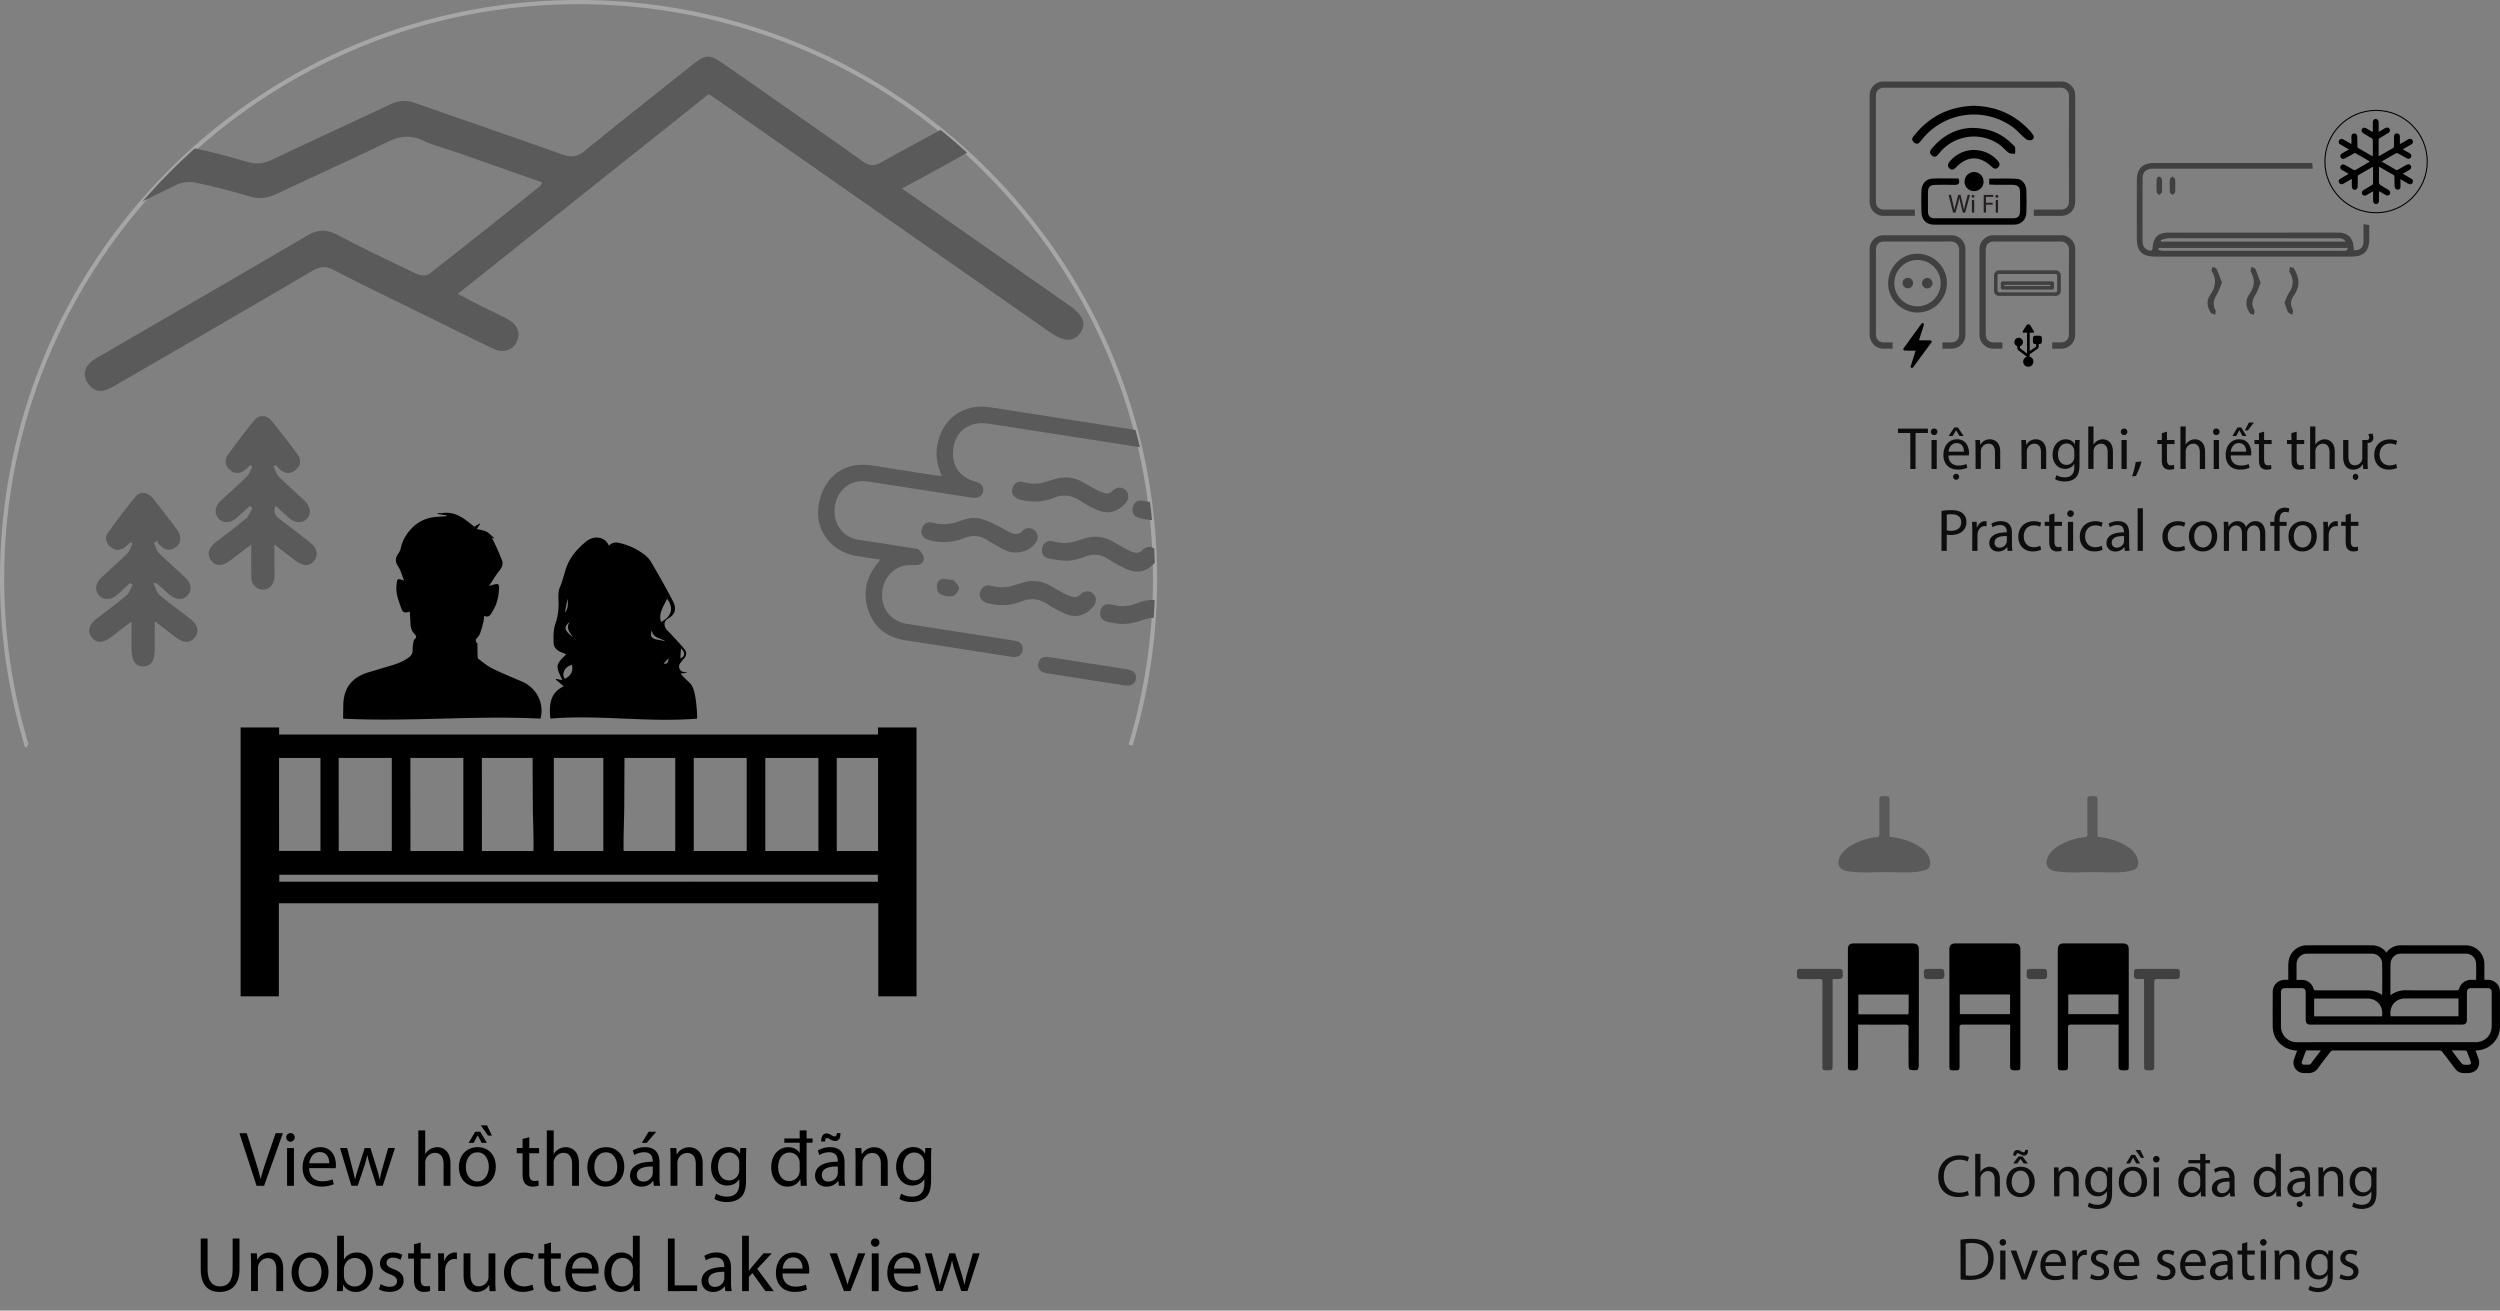
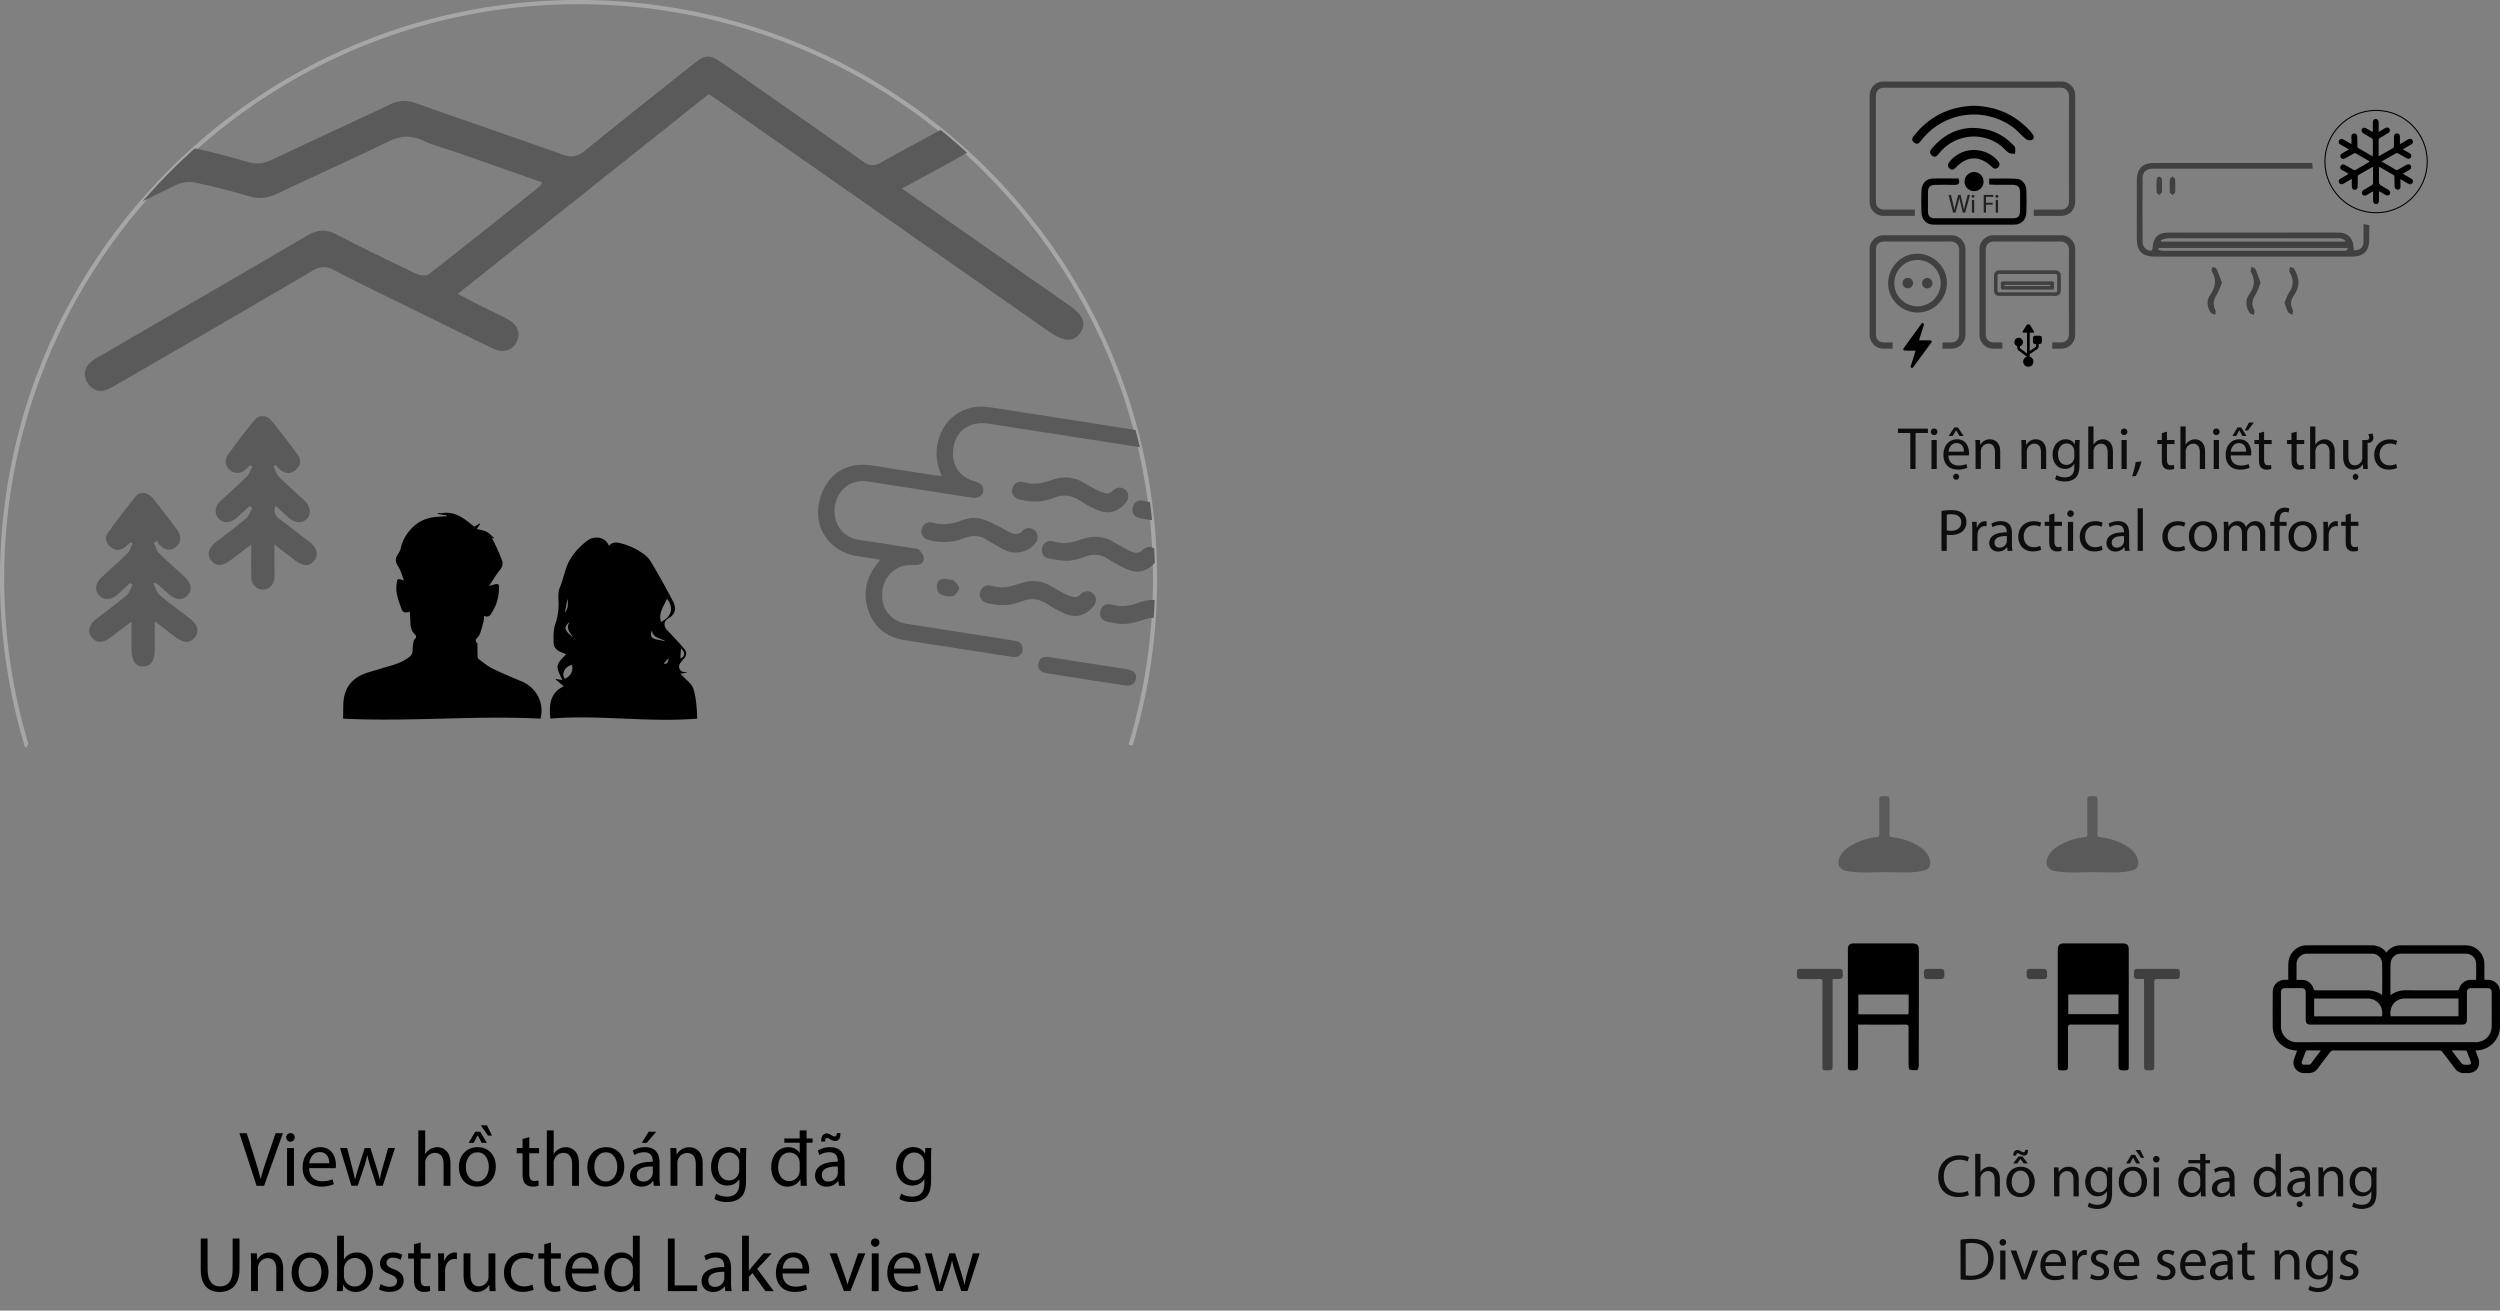
<svg xmlns="http://www.w3.org/2000/svg" id="Layer_1" data-name="Layer 1" viewBox="0 0 2387.15 1251.44">
  <rect x="0" y="0" width="2387.15" height="1251.44" fill="#808080" stroke="none" />
  <defs>
    <style>.cls-1,.cls-5,.cls-9{fill:none;}.cls-2{opacity:0.3;}.cls-3{opacity:0.5;}.cls-4{opacity:0.9;}.cls-5{stroke:#fff;stroke-width:4px;}.cls-5,.cls-9{stroke-miterlimit:10;}.cls-6{clip-path:url(#clip-path);}.cls-7{clip-path:url(#clip-path-2);}.cls-8{fill:#231f20;}.cls-9{stroke:#000;}</style>
    <clipPath id="clip-path">
      <path class="cls-1" d="M1079.53,711.54a550.49,550.49,0,0,0,23.37-159.09C1102.9,248.45,856.46,2,552.45,2S2,248.45,2,552.45A550.49,550.49,0,0,0,25.38,711.54Z" />
    </clipPath>
    <clipPath id="clip-path-2">
      <circle class="cls-1" cx="552.45" cy="552.45" r="550.45" />
    </clipPath>
  </defs>
  <path d="M2363.74,1003.12c1,2.67,1.91,5.07,2.77,7.5,2.61,7.43-2,13.94-9.86,14-1.27,0-2.53,0-3.8,0a10.09,10.09,0,0,1-8.64-4.26c-4.07-5.39-8.13-10.79-12.28-16.12a3.32,3.32,0,0,0-2.29-1.16q-51-.09-102,0a3.38,3.38,0,0,0-2.3,1.12c-4,5.13-7.95,10.3-11.8,15.55a10.88,10.88,0,0,1-9.87,4.89c-1.64-.09-3.3.09-4.92-.09a9.92,9.92,0,0,1-8.27-13.12c.89-2.74,2-5.42,3-8.3a24.37,24.37,0,0,1-11.62-3.08c-7.58-4.47-11.61-11.12-11.72-19.9-.15-10.92-.05-21.85,0-32.78a11.41,11.41,0,0,1,11.7-11.77H2185c0-2.22,0-4.23,0-6.23,0-3.66-.17-7.35.22-11a17.49,17.49,0,0,1,17.3-15.72q31.29-.14,62.58,0a17,17,0,0,1,12.36,5.38,13.93,13.93,0,0,1,1.16,1.65,20.51,20.51,0,0,1,1.92-2.4,17.43,17.43,0,0,1,11.9-4.65q30.92,0,61.83,0a17.84,17.84,0,0,1,17.95,17.76c.07,4.29,0,8.59,0,12.88v2.3h3.35a11.41,11.41,0,0,1,11.56,11.72q0,16.2,0,32.4A23,23,0,0,1,2365,1003C2364.66,1003,2364.35,1003.05,2363.74,1003.12Zm-85.33-8q42.68,0,85.35,0c8.86,0,15.4-6.43,15.46-15.24.07-10.74,0-21.48,0-32.21,0-2.9-1.3-4.16-4.17-4.17q-7.59,0-15.17,0c-3.08,0-4.32,1.27-4.32,4.4q0,12.71,0,25.39c0,3.73-1.31,5.08-5,5.08H2206.43c-3.41,0-4.78-1.4-4.79-4.87q0-12.71,0-25.39c0-3.4-1.18-4.6-4.51-4.61h-14.6c-3.4,0-4.55,1.15-4.55,4.55q0,15.82,0,31.65a15.35,15.35,0,0,0,.3,3.38,15,15,0,0,0,15.14,12.05Q2235.93,995.12,2278.41,995.1Zm-3.75-45c0-10.25.19-20.16-.08-30a9.51,9.51,0,0,0-9.65-9.48q-31.08-.06-62.17,0a9.92,9.92,0,0,0-9.89,9.9c0,1.58,0,3.16,0,4.73v10.4h4.9a11.39,11.39,0,0,1,11.23,8.22c.45,1.5,1.11,1.77,2.49,1.76,16.37,0,32.73,0,49.09,0a22.84,22.84,0,0,1,10.08,2.23C2272,948.35,2273.14,949.17,2274.66,950.06Zm7.86,0c.5-.26.73-.34.92-.47a23.88,23.88,0,0,1,14.32-4.07c16,.08,32,0,48,.06,1.43,0,2-.34,2.46-1.81a11.51,11.51,0,0,1,11.1-8.17c1.62,0,3.24,0,5,0,0-5.63.26-11-.07-16.34a9.59,9.59,0,0,0-9.47-8.68q-31.29-.07-62.59,0a9.59,9.59,0,0,0-9.39,8.3,36.14,36.14,0,0,0-.22,5.1C2282.51,932.52,2282.52,941.1,2282.52,950Zm-8.05,20.32c1.58-9.62-4.62-17-14.12-17h-50.66v17Zm8.27-.07h64.79V953.37h-50.87C2287.32,953.38,2281.15,960.83,2282.74,970.28ZM2341,1003c2.61,3.46,4.89,6.52,7.22,9.56,3.32,4.32,3.33,4.31,8.69,4.12a1.21,1.21,0,0,0,.19,0c1.92-.1,2.73-1.2,2.08-3q-1.69-4.8-3.58-9.53a1.84,1.84,0,0,0-1.26-1.05C2350.07,1003,2345.8,1003,2341,1003Zm-124.87,0c-4.73,0-9.06,0-13.38,0a1.46,1.46,0,0,0-1.06.8c-1.3,3.34-2.59,6.69-3.76,10.07-.55,1.59.36,2.68,2.09,2.76,1.19.05,2.4-.06,3.59,0a3.58,3.58,0,0,0,3.52-1.65c2.1-2.91,4.32-5.73,6.48-8.6C2214.39,1005.43,2215.13,1004.37,2216.13,1003Z" />
  <g class="cls-2">
    <path d="M1804.35,799.11a63.51,63.51,0,0,1,24.27,6.85c5,2.67,9.76,5.83,12.53,11a17.49,17.49,0,0,1,1.88,5.79c.52,3.94-1.41,7.34-5.32,8.31a65.41,65.41,0,0,1-13.64,1.88c-7.86.23-15.74-.16-23.62-.16-7.27,0-14.54.36-21.81.22a101.65,101.65,0,0,1-15.3-1.26c-6.91-1.19-9.58-6.89-6.61-13.34,2.73-5.9,7.74-9.45,13.26-12.4a61.46,61.46,0,0,1,22.24-6.69c1.83-.21,2.25-.86,2.25-2.53,0-10.79,0-21.58,0-32.37,0-3.77.53-4.25,4.36-4.23l1.54,0c3.31,0,3.82.53,3.82,3.93,0,10.62,0,21.24,0,31.86C1804.22,797,1804.3,798,1804.35,799.11Z" />
    <path d="M2003,799.11a63.61,63.61,0,0,1,24.27,6.85c5,2.67,9.75,5.83,12.53,11a17.47,17.47,0,0,1,1.87,5.79c.53,3.94-1.4,7.34-5.32,8.31a65.23,65.23,0,0,1-13.63,1.88c-7.87.23-15.75-.16-23.62-.16-7.27,0-14.55.36-21.82.22a101.41,101.41,0,0,1-15.29-1.26c-6.91-1.19-9.58-6.89-6.61-13.34,2.72-5.9,7.74-9.45,13.25-12.4a61.51,61.51,0,0,1,22.25-6.69c1.83-.21,2.25-.86,2.24-2.53,0-10.79,0-21.58,0-32.37,0-3.77.53-4.25,4.36-4.23l1.54,0c3.31,0,3.83.53,3.83,3.93q0,15.93,0,31.86C2002.81,797,2002.9,798,2003,799.11Z" />
  </g>
-   <path d="M1919.44,978.32H1916c-14,0-28.09,0-42.14,0-2.16,0-2.75.63-2.74,2.75.09,12.16.05,24.33,0,36.49,0,4.13-.37,4.47-4.6,4.5h-1.29c-3.31,0-3.86-.55-3.86-3.89q0-55.77,0-111.53c0-4,1.82-5.84,5.77-5.84h56c4.41,0,6,1.58,6,6q0,55.63,0,111.26c0,3.69-.26,3.94-4,3.95h-1.55c-3.4,0-4.23-.8-4.23-4.21,0-8.83,0-17.65,0-26.47Zm-.13-28.74h-47.94v18.8h47.94Z" />
  <path d="M1774.24,978.35v3.13q0,18,0,36c0,3.92-.68,4.56-4.66,4.56-.6,0-1.2,0-1.79,0-2.42.16-3.33-.92-3.32-3.35.07-14,0-27.92,0-41.87q0-35.2,0-70.39c0-3.91,1.73-5.61,5.63-5.61q27.75,0,55.49,0c5.18,0,6.68,1.59,6.67,6.8q0,55-.1,109.95c0,1.44-.73,4-1.46,4.11a19.25,19.25,0,0,1-7.24-.34c-.55-.12-.94-2.22-1-3.41-.07-12.16-.13-24.32,0-36.48,0-2.54-.75-3.11-3.18-3.09-13.61.11-27.23.05-40.84,0Zm48.28-28.72h-48.06v18.93H1790q15,0,30,0c1,0,2.43.4,2.44-1.39C1822.53,961.39,1822.52,955.6,1822.52,949.63Z" />
  <path d="M2023,978.32h-3.46c-14,0-28.1,0-42.15,0-2.16,0-2.75.63-2.74,2.75.09,12.16.05,24.33,0,36.49,0,4.13-.37,4.47-4.6,4.5h-1.29c-3.31,0-3.86-.55-3.86-3.89q0-55.77,0-111.53c0-4,1.82-5.84,5.77-5.84h56c4.41,0,6,1.58,6,6l0,111.26c0,3.69-.26,3.94-4,3.95h-1.55c-3.4,0-4.23-.8-4.23-4.21,0-8.83,0-17.65,0-26.47Zm-.13-28.74H1974.9v18.8h47.94Z" />
  <g class="cls-3">
    <path d="M2047.12,934.83c-2.21,0-4.25,0-6.28,0-2.19,0-3.32-1.16-3.25-3.39,0-.26,0-.51,0-.77-.06-5.41.16-5.55,5.58-5.54,11.39,0,22.78,0,34.17,0,3.66,0,4.09.46,4.1,4.19v.77c0,4.28-.5,4.77-4.91,4.78-5.48,0-11,.14-16.44-.06-2.56-.09-3.1.78-3.09,3.19q.12,39.94,0,79.88c0,3.76-.35,4.1-4.09,4.15h-1.54c-3.47,0-4.09-.58-4.09-4q0-25.44,0-50.86,0-14.9,0-29.79C2047.3,936.65,2047.2,935.9,2047.12,934.83Z" />
    <path d="M1749.87,934.85v3.06q0,39.83,0,79.67c0,4-.39,4.39-4.4,4.42l-1.54,0c-3.2,0-3.78-.54-3.79-3.69q0-9.76,0-19.53c0-20.22,0-40.44.07-60.66,0-2.51-.51-3.42-3.22-3.31-5.65.22-11.31.09-17,.06-3.49,0-4.17-.74-4.18-4.24,0-.85,0-1.71,0-2.57,0-2,1-2.93,3-2.93q18.75,0,37.52,0c2.16,0,3.19.91,3.22,3a2.17,2.17,0,0,0,0,.26c.32,6-.11,6.48-6.08,6.44Z" />
    <path d="M1846.74,934.88c-2.15,0-4.29,0-6.43,0s-3.2-1.11-3.25-3.38c-.15-6.29-.12-6.37,6-6.35,3.42,0,6.85,0,10.27,0,2.32-.05,3.18,1.07,3.24,3.29.19,6.29.06,6.46-6.29,6.47h-3.59Z" />
    <path d="M1944.84,934.88c-2.14,0-4.29,0-6.43,0s-3.2-1.11-3.25-3.38c-.15-6.29-.12-6.37,6-6.35,3.42,0,6.85,0,10.27,0,2.32-.05,3.18,1.07,3.25,3.29.19,6.29,0,6.46-6.3,6.47h-3.59Z" />
  </g>
  <g class="cls-4">
    <path d="M1872,1183.73a71,71,0,0,1,10.59-.8c7.15,0,12.24,1.66,15.62,4.81s5.43,7.61,5.43,13.84-1.94,11.45-5.55,15-9.55,5.55-17,5.55a79.37,79.37,0,0,1-9-.46Zm5,34.11a32.58,32.58,0,0,0,5,.28c10.65,0,16.43-5.95,16.43-16.36,0-9.1-5.1-14.88-15.62-14.88a28.83,28.83,0,0,0-5.84.51Z" />
    <path d="M1915.54,1186.31a3.12,3.12,0,0,1-6.24,0,3.07,3.07,0,0,1,3.15-3.15A3,3,0,0,1,1915.54,1186.31Zm-5.61,35.47v-27.69h5v27.69Z" />
    <path d="M1925.27,1194.09l5.43,15.56a69.64,69.64,0,0,1,2.23,7.1h.18c.63-2.29,1.43-4.58,2.34-7.1l5.38-15.56h5.26l-10.87,27.69h-4.8l-10.53-27.69Z" />
    <path d="M1953.07,1208.85c.12,6.81,4.47,9.62,9.5,9.62a18.05,18.05,0,0,0,7.67-1.44l.86,3.61a22.49,22.49,0,0,1-9.22,1.72c-8.52,0-13.61-5.61-13.61-14s4.92-14.93,13-14.93c9,0,11.45,8,11.45,13a20.41,20.41,0,0,1-.17,2.34Zm14.77-3.6c.05-3.21-1.32-8.19-7-8.19-5.09,0-7.32,4.7-7.72,8.19Z" />
    <path d="M1978.93,1202.73c0-3.26,0-6.07-.23-8.64h4.41l.17,5.43h.23c1.26-3.71,4.29-6.06,7.67-6.06a5.66,5.66,0,0,1,1.43.17v4.75a7.88,7.88,0,0,0-1.72-.17c-3.55,0-6.06,2.69-6.75,6.46a14.73,14.73,0,0,0-.23,2.35v14.76h-5Z" />
    <path d="M1997,1216.63a13.17,13.17,0,0,0,6.64,2c3.66,0,5.38-1.83,5.38-4.12s-1.43-3.72-5.15-5.1c-5-1.77-7.32-4.52-7.32-7.84,0-4.46,3.6-8.12,9.55-8.12a13.74,13.74,0,0,1,6.81,1.72l-1.26,3.66a10.72,10.72,0,0,0-5.66-1.6c-3,0-4.64,1.71-4.64,3.77,0,2.29,1.66,3.32,5.27,4.69,4.8,1.84,7.26,4.24,7.26,8.36,0,4.86-3.77,8.3-10.35,8.3a15.83,15.83,0,0,1-7.78-1.89Z" />
    <path d="M2023.1,1208.85c.12,6.81,4.47,9.62,9.5,9.62a18.05,18.05,0,0,0,7.67-1.44l.86,3.61a22.49,22.49,0,0,1-9.22,1.72c-8.52,0-13.61-5.61-13.61-14s4.92-14.93,13-14.93c9,0,11.45,8,11.45,13a20.41,20.41,0,0,1-.17,2.34Zm14.77-3.6c.05-3.21-1.32-8.19-7-8.19-5.09,0-7.32,4.7-7.72,8.19Z" />
    <path d="M2060.4,1216.63a13.14,13.14,0,0,0,6.64,2c3.66,0,5.38-1.83,5.38-4.12s-1.43-3.72-5.15-5.1c-5-1.77-7.32-4.52-7.32-7.84,0-4.46,3.6-8.12,9.55-8.12a13.74,13.74,0,0,1,6.81,1.72l-1.26,3.66a10.72,10.72,0,0,0-5.66-1.6c-3,0-4.64,1.71-4.64,3.77,0,2.29,1.66,3.32,5.27,4.69,4.8,1.84,7.26,4.24,7.26,8.36,0,4.86-3.77,8.3-10.35,8.3a15.83,15.83,0,0,1-7.78-1.89Z" />
    <path d="M2086.55,1208.85c.12,6.81,4.46,9.62,9.5,9.62a18.05,18.05,0,0,0,7.67-1.44l.86,3.61a22.49,22.49,0,0,1-9.22,1.72c-8.52,0-13.62-5.61-13.62-14s4.93-14.93,13-14.93c9.05,0,11.45,8,11.45,13a20.41,20.41,0,0,1-.17,2.34Zm14.76-3.6c.06-3.21-1.31-8.19-7-8.19-5.09,0-7.32,4.7-7.72,8.19Z" />
    <path d="M2127.75,1221.78l-.4-3.49h-.18a10.29,10.29,0,0,1-8.46,4.12c-5.61,0-8.47-3.94-8.47-8,0-6.69,6-10.36,16.65-10.3v-.57c0-2.29-.63-6.41-6.3-6.41a13.81,13.81,0,0,0-7.21,2.06l-1.14-3.32a17.18,17.18,0,0,1,9.1-2.46c8.47,0,10.53,5.78,10.53,11.33v10.36a39.34,39.34,0,0,0,.45,6.63Zm-.75-14.13c-5.49-.11-11.73.86-11.73,6.24a4.45,4.45,0,0,0,4.75,4.8,6.9,6.9,0,0,0,6.7-4.63,5.34,5.34,0,0,0,.28-1.6Z" />
    <path d="M2145.83,1186.14v7.95H2153v3.83h-7.21v14.94c0,3.43,1,5.38,3.77,5.38a11.21,11.21,0,0,0,2.92-.35l.23,3.78a12.32,12.32,0,0,1-4.46.69,7,7,0,0,1-5.44-2.12c-1.43-1.49-1.95-4-1.95-7.21v-15.11h-4.29v-3.83h4.29v-6.64Z" />
-     <path d="M2164.31,1186.31a3.12,3.12,0,0,1-6.24,0,3.06,3.06,0,0,1,3.15-3.15A3,3,0,0,1,2164.31,1186.31Zm-5.61,35.47v-27.69h5v27.69Z" />
    <path d="M2172.09,1201.58c0-2.86-.06-5.2-.23-7.49h4.46l.29,4.58h.11a10.17,10.17,0,0,1,9.16-5.21c3.83,0,9.78,2.29,9.78,11.79v16.53h-5v-16c0-4.46-1.65-8.18-6.4-8.18a7.16,7.16,0,0,0-6.76,5.15,7.45,7.45,0,0,0-.34,2.34v16.65h-5Z" />
    <path d="M2227.7,1194.09c-.11,2-.23,4.23-.23,7.61v16.08c0,6.35-1.26,10.24-3.95,12.64s-6.58,3.32-10.07,3.32c-3.32,0-7-.8-9.21-2.29l1.26-3.83a15.65,15.65,0,0,0,8.12,2.17c5.15,0,8.93-2.69,8.93-9.67V1217h-.11a9.89,9.89,0,0,1-8.82,4.64c-6.86,0-11.78-5.84-11.78-13.5,0-9.39,6.12-14.71,12.47-14.71,4.81,0,7.44,2.52,8.64,4.81h.12l.22-4.18Zm-5.21,10.93a7.16,7.16,0,0,0-.28-2.29,7.26,7.26,0,0,0-7-5.32c-4.81,0-8.24,4.06-8.24,10.47,0,5.43,2.75,10,8.18,10a7.36,7.36,0,0,0,7-5.15,8.69,8.69,0,0,0,.4-2.69Z" />
    <path d="M2235.13,1216.63a13.14,13.14,0,0,0,6.64,2c3.67,0,5.38-1.83,5.38-4.12s-1.43-3.72-5.15-5.1c-5-1.77-7.32-4.52-7.32-7.84,0-4.46,3.6-8.12,9.55-8.12a13.74,13.74,0,0,1,6.81,1.72l-1.26,3.66a10.72,10.72,0,0,0-5.66-1.6c-3,0-4.64,1.71-4.64,3.77,0,2.29,1.66,3.32,5.27,4.69,4.8,1.84,7.27,4.24,7.27,8.36,0,4.86-3.78,8.3-10.36,8.3a15.8,15.8,0,0,1-7.78-1.89Z" />
  </g>
  <g class="cls-4">
    <path d="M1880,1141.14a24.58,24.58,0,0,1-10.18,1.84c-10.88,0-19.06-6.87-19.06-19.52,0-12.07,8.18-20.25,20.14-20.25,4.81,0,7.84,1,9.16,1.71l-1.2,4.07a18.08,18.08,0,0,0-7.79-1.61c-9,0-15,5.78-15,15.91,0,9.44,5.43,15.51,14.82,15.51a20,20,0,0,0,8.12-1.6Z" />
    <path d="M1886.05,1101.78h5v17.28h.11a9.34,9.34,0,0,1,3.61-3.55,10.32,10.32,0,0,1,5.15-1.43c3.72,0,9.67,2.29,9.67,11.84v16.48h-5v-15.9c0-4.47-1.66-8.24-6.41-8.24a7.23,7.23,0,0,0-6.75,5,6,6,0,0,0-.34,2.4v16.71h-5Z" />
    <path d="M1942.87,1128.33c0,10.24-7.1,14.7-13.79,14.7-7.5,0-13.28-5.49-13.28-14.25,0-9.27,6.07-14.7,13.74-14.7C1937.49,1114.08,1942.87,1119.86,1942.87,1128.33Zm-22,.28c0,6.07,3.49,10.65,8.41,10.65s8.41-4.53,8.41-10.76c0-4.69-2.35-10.65-8.3-10.65S1920.9,1123.35,1920.9,1128.61Zm10.24-24.43,5.2,6.75h-3.94l-3.09-4.18h-.12l-3,4.18h-3.83l5.09-6.75Zm-8.7-.69c-.06-3.26,1.43-5.43,3.83-5.43a7.56,7.56,0,0,1,3.55,1.26,5.54,5.54,0,0,0,2.46.91c.86,0,1.43-.46,1.55-2.29h2.69c0,3.55-1.21,5.5-3.89,5.5a7.51,7.51,0,0,1-3.49-1.21,5.5,5.5,0,0,0-2.47-1c-.91,0-1.43.92-1.48,2.23Z" />
    <path d="M1961.34,1122.2c0-2.86,0-5.2-.22-7.49h4.46l.29,4.58h.11a10.17,10.17,0,0,1,9.15-5.21c3.84,0,9.79,2.29,9.79,11.79v16.53h-5v-16c0-4.46-1.66-8.18-6.4-8.18a7.37,7.37,0,0,0-7.1,7.49v16.65h-5Z" />
    <path d="M2017,1114.71c-.12,2-.23,4.23-.23,7.61v16.08c0,6.35-1.26,10.24-4,12.64s-6.58,3.32-10.07,3.32c-3.32,0-7-.8-9.21-2.29l1.26-3.83a15.65,15.65,0,0,0,8.12,2.17c5.15,0,8.93-2.69,8.93-9.67v-3.09h-.11a9.9,9.9,0,0,1-8.82,4.64c-6.86,0-11.78-5.84-11.78-13.51,0-9.38,6.12-14.7,12.47-14.7,4.81,0,7.44,2.52,8.64,4.81h.11l.23-4.18Zm-5.21,10.93a7.12,7.12,0,0,0-.28-2.29,7.26,7.26,0,0,0-7-5.32c-4.81,0-8.24,4.06-8.24,10.47,0,5.43,2.74,10,8.18,10a7.36,7.36,0,0,0,7-5.14,8.69,8.69,0,0,0,.4-2.69Z" />
    <path d="M2050.14,1128.33c0,10.24-7.09,14.7-13.79,14.7-7.49,0-13.27-5.49-13.27-14.25,0-9.27,6.06-14.7,13.73-14.7C2044.76,1114.08,2050.14,1119.86,2050.14,1128.33Zm-22,.28c0,6.07,3.49,10.65,8.41,10.65s8.41-4.53,8.41-10.76c0-4.69-2.34-10.65-8.29-10.65S2028.17,1123.35,2028.17,1128.61Zm10.53-25.86,4.92,8.18h-3.83l-2.86-5.38h-.18l-2.86,5.38h-3.72l4.87-8.18Zm5-4.69,3.66,7.55h-2.92l-5.32-7.55Z" />
    <path d="M2062.1,1106.93a3.12,3.12,0,0,1-6.24,0,3.07,3.07,0,0,1,3.15-3.15A3,3,0,0,1,2062.1,1106.93Zm-5.61,35.47v-27.69h5v27.69Z" />
    <path d="M2105.93,1110.82v24.43c0,2.46.05,5.26.23,7.15h-4.53l-.22-4.8h-.12a10.23,10.23,0,0,1-9.44,5.43c-6.69,0-11.84-5.66-11.84-14.07-.06-9.22,5.66-14.88,12.41-14.88,4.24,0,7.1,2,8.36,4.23h.11v-7.49h-11.27v-3.15h11.27v-5.89h5v5.89h4.4v3.15Zm-5,15.16a9,9,0,0,0-.23-2.12,7.4,7.4,0,0,0-7.27-5.83c-5.2,0-8.29,4.57-8.29,10.7,0,5.6,2.74,10.24,8.18,10.24a7.56,7.56,0,0,0,7.38-6,8.81,8.81,0,0,0,.23-2.17Z" />
    <path d="M2129.61,1142.4l-.4-3.49H2129a10.31,10.31,0,0,1-8.47,4.12c-5.61,0-8.47-4-8.47-8,0-6.7,6-10.36,16.65-10.3v-.57c0-2.29-.63-6.41-6.29-6.41a13.76,13.76,0,0,0-7.21,2.06l-1.15-3.32a17.18,17.18,0,0,1,9.1-2.46c8.47,0,10.53,5.78,10.53,11.33v10.36a39.27,39.27,0,0,0,.46,6.63Zm-.74-14.13c-5.5-.12-11.73.86-11.73,6.24a4.45,4.45,0,0,0,4.75,4.8,6.89,6.89,0,0,0,6.69-4.63,5.35,5.35,0,0,0,.29-1.6Z" />
    <path d="M2177.9,1101.78v33.47c0,2.46.06,5.26.23,7.15h-4.52l-.23-4.8h-.11a10.25,10.25,0,0,1-9.45,5.43c-6.69,0-11.84-5.66-11.84-14.07-.06-9.22,5.66-14.88,12.42-14.88,4.23,0,7.09,2,8.35,4.23h.12v-16.53Zm-5,24.2a9,9,0,0,0-.23-2.12,7.41,7.41,0,0,0-7.27-5.83c-5.21,0-8.3,4.57-8.3,10.7,0,5.6,2.75,10.24,8.18,10.24a7.58,7.58,0,0,0,7.39-6,8.81,8.81,0,0,0,.23-2.17Z" />
    <path d="M2201.59,1142.4l-.4-3.49H2201a10.29,10.29,0,0,1-8.46,4.12c-5.61,0-8.47-4-8.47-8,0-6.7,6-10.36,16.65-10.3v-.57c0-2.29-.63-6.41-6.3-6.41a13.81,13.81,0,0,0-7.21,2.06l-1.14-3.32a17.18,17.18,0,0,1,9.1-2.46c8.47,0,10.53,5.78,10.53,11.33v10.36a39.34,39.34,0,0,0,.45,6.63Zm-.75-14.13c-5.49-.12-11.73.86-11.73,6.24a4.45,4.45,0,0,0,4.75,4.8,6.9,6.9,0,0,0,6.7-4.63,5.34,5.34,0,0,0,.28-1.6Zm-2.11,21.63a2.87,2.87,0,1,1-2.81-2.92A2.87,2.87,0,0,1,2198.73,1149.9Z" />
    <path d="M2213.83,1122.2c0-2.86-.06-5.2-.23-7.49h4.46l.29,4.58h.11a10.18,10.18,0,0,1,9.16-5.21c3.83,0,9.78,2.29,9.78,11.79v16.53h-5v-16c0-4.46-1.66-8.18-6.41-8.18a7.41,7.41,0,0,0-7.1,7.49v16.65h-5Z" />
    <path d="M2269.44,1114.71c-.11,2-.23,4.23-.23,7.61v16.08c0,6.35-1.26,10.24-3.94,12.64s-6.58,3.32-10.07,3.32c-3.32,0-7-.8-9.22-2.29l1.26-3.83a15.66,15.66,0,0,0,8.13,2.17c5.15,0,8.92-2.69,8.92-9.67v-3.09h-.11a9.88,9.88,0,0,1-8.81,4.64c-6.87,0-11.79-5.84-11.79-13.51,0-9.38,6.12-14.7,12.47-14.7,4.81,0,7.44,2.52,8.64,4.81h.12l.23-4.18Zm-5.2,10.93a7.11,7.11,0,0,0-.29-2.29,7.26,7.26,0,0,0-7-5.32c-4.8,0-8.24,4.06-8.24,10.47,0,5.43,2.75,10,8.18,10a7.37,7.37,0,0,0,7-5.14,9,9,0,0,0,.4-2.69Z" />
  </g>
  <g class="cls-2">
    <path class="cls-5" d="M1079.53,711.54a550.49,550.49,0,0,0,23.37-159.09C1102.9,248.45,856.46,2,552.45,2S2,248.45,2,552.45A550.49,550.49,0,0,0,25.38,711.54h.5" />
    <g class="cls-6">
      <g class="cls-7">
        <path d="M861.26,180l127.34,89c10.45,7.3,20.94,14.53,31.37,21.85,14.47,10.16,17.75,17.93,11.52,27.07-6.07,8.9-15.71,8.58-29.38-1L687.87,97.35c-3.37-2.34-6.79-4.6-11.12-7.52L437.08,280.62c8.24,4.29,15.23,8,22.31,11.6,8.36,4.21,16.91,8,25.17,12.46,9.52,5.09,12.75,13.25,9,21.37-4,8.61-13,11.54-22.92,6.75-23.27-11.21-46.4-22.74-69.58-34.14-27.54-13.56-55.28-26.75-82.5-40.93-7.84-4.09-13.35-3.17-20.49,1Q205.95,312.68,113.47,366a98.83,98.83,0,0,1-10.89,5.79c-7.71,3.26-14.24.73-18.66-5.79-4.86-7.17-3.58-14.32,2.75-20.22a40.27,40.27,0,0,1,7.43-5C160.51,302.24,227,263.86,293.26,225c9.77-5.73,18.08-6.35,28.27-1,25.23,13.14,50.88,25.48,76.59,37.67,3.23,1.53,9.12,1.89,11.58,0,35.48-27.64,70.59-55.76,105.75-83.8.78-.62,1.14-1.77,2.31-3.68-26.44-9.3-52.4-18.46-78.37-27.55-12-4.21-24.49-7.38-36-12.67-12-5.54-22.21-3.92-33.75,1.71-34.66,16.89-69.91,32.56-104.71,49.16-9,4.29-17.31,5.49-27,2.63-16.86-5-33.91-9.46-51.11-13.05a30,30,0,0,0-18,1.92c-33.73,16.26-67.1,33.27-100.59,50-3.68,1.84-7.33,3.79-11.13,5.37-9.52,4-18,1.16-21.68-7.35-4-9.32-.2-16.17,7.87-20.73S60.05,195.15,68.43,191c31.83-15.89,63.51-32.1,95.63-47.39a34.45,34.45,0,0,1,20.22-2.25c17.59,3.54,35,8.25,52.2,13.32,8.5,2.5,15.62,1.49,23.51-2.27,37.52-17.87,75.34-35.09,112.9-52.87,8-3.79,15.25-4.14,23.66-1.16,46.57,16.5,93.39,32.27,139.87,49,8.84,3.19,14.73,2.56,22.06-3.43,33.09-27,66.71-53.41,100.12-80.05C674.72,51,676.49,50.94,693.79,63c43.32,30.25,86.73,60.37,129.82,90.93,6.37,4.52,11,5,17.87,1.14,27.06-15.29,54.69-29.58,81.69-45,10.44-6,19-6,28.94,1,24.18,17,49,33.22,73.35,50,4.16,2.88,9.67,6.89,10.31,11a23.89,23.89,0,0,1-4.53,16.91c-5.07,6.25-12.66,5.27-19.33.76-22.35-15.11-44.84-30-67-45.45-5.92-4.13-10.33-4.92-17-1.07C906.66,155.68,884.87,167.11,861.26,180Z" />
        <path d="M261.14,445.18c1.63,3.34,2.53,7.39,5,9.88,7.84,7.89,16.31,15.15,24.45,22.75,6,5.64,7,12.57,2.56,17.45s-11.36,4.48-17.62-1c-4.1-3.6-8.06-7.38-12.38-11.36-2.52,6.37-.26,9.76,4.07,12.93,9.84,7.2,19.42,14.74,29,22.23,6.45,5,8,11.89,3.94,17.17-4.23,5.55-10.45,5.84-17.47.6-6.36-4.75-12.59-9.68-20.65-15.9V543c0,2.92.17,5.85,0,8.75-.49,6.62-5.19,11.28-11.11,11.24s-10.77-4.6-10.94-11.27c-.25-10-.06-19.92-.06-31.77-7.71,5.85-13.92,10.58-20.15,15.28-7.51,5.68-13.82,5.67-18.14,0s-2.88-11.85,4.5-17.61c9.6-7.51,19.51-14.66,28.81-22.52,2.84-2.4,4.11-6.66,6.1-10.07l-2.58-1.86c-4.24,3.83-8.41,7.73-12.73,11.46-5.92,5.12-12.61,5.27-17,.53s-3.77-11.55,1.89-16.88c8.3-7.82,17-15.24,25.08-23.24,2.46-2.42,3.57-6.21,5.3-9.37l-2.18-1.51c-1.54,1.45-3,3-4.62,4.34-4.68,3.92-9.69,4.31-14.46.43s-5.74-9.44-2.37-14.22c8.09-11.46,16.66-22.61,25.52-33.49,4.32-5.29,11.57-5.19,16,.17q13.14,15.93,25.28,32.68C288,439.26,287.14,445,282,449s-10.37,3.33-15.06-1.14c-1.28-1.22-2.43-2.59-3.64-3.88C262.58,444.36,261.86,444.77,261.14,445.18Z" />
        <path d="M124.13,556.67c-4,3.71-7.95,7.52-12.06,11.13-6.09,5.34-13.35,5.5-17.64.56C90.27,563.58,91,557,96.81,551.55c8.25-7.85,16.9-15.3,25-23.35,2.35-2.35,3.23-6.16,4.79-9.31l-2.07-1.2a58.09,58.09,0,0,1-5,4.69c-4.57,3.44-9.41,3.64-13.84-.07s-6-8.76-2.68-13.46c8.45-11.84,17.23-23.49,26.5-34.7,4.4-5.32,11.7-4.29,16.48,1.67,7.78,9.71,15.35,19.6,22.81,29.57,4.77,6.37,4.3,12.87-.79,16.94-5.28,4.22-10.79,3.26-16.57-3-.67-.74-.77-2-1.14-3L147,518.39c1.54,3.27,2.36,7.27,4.76,9.69,7.85,7.87,16.33,15.12,24.47,22.71,6.77,6.3,7.63,12.78,2.59,17.94-4.6,4.72-11.14,4.2-17.57-1.44-3.77-3.31-7.51-6.67-11.27-10-.17-.15-.5-.12-3.66-.77,2.38,4.89,3.2,9.21,5.81,11.42,9.5,8,19.64,15.28,29.47,22.93,7.4,5.76,8.92,11.84,4.6,17.59s-10.66,5.79-18.13.19c-6.26-4.7-12.45-9.5-20.28-15.48,0,9.7,0,17.51,0,25.32.06,12.13-3.26,17.66-10.8,17.86-7.77.21-11.41-5.6-11.42-18.21V593.5c-7.72,5.87-14.1,10.82-20.59,15.61-7.08,5.22-13.23,4.94-17.46-.59-4.08-5.34-2.67-11.92,3.95-17.11,9.79-7.69,19.93-14.95,29.43-23,2.79-2.35,3.9-6.68,5.77-10.1Z" />
        <path d="M840.64,534.41C831.75,533,824,532,816.32,530.59c-21.63-3.93-36.66-22.76-35.08-43.72,1.92-25.38,18.52-43,41.76-43.09,9.4,0,18.83,2.24,28.22,3.65,14.2,2.12,28.37,4.42,42.55,6.62,1.57.24,3.18.32,5.53.54-4.28-9.57-6.07-18.82-4.47-28.68,4.17-25.78,24.72-41,50.59-37q88.14,13.65,176.25,27.46c4,.63,8.12,1.19,12.15,1.9,6.21,1.11,9.42,4.82,8.47,9.63-.91,4.58-4.84,6.76-10.94,5.81q-55.53-8.61-111.06-17.3-38.38-6-76.8-11.94c-16.24-2.5-29.59,6-32.66,20.68-3.65,17.47,4.14,30.39,21,34.86,5.07,1.34,7.75,4.88,6.91,9.15-.91,4.64-4.87,7-10.89,6q-49.46-7.64-98.9-15.37c-11.94-1.85-22.46,3-28.08,12.82-5.95,10.39-5.31,23.91,1.54,32.72,4.73,6.07,11,9.14,18.56,10.26,17,2.52,33.89,5.23,50.83,7.91,2,.31,4.66.26,5.82,1.49,2.08,2.22,4.4,5.23,4.53,8,.18,3.77-2.91,6.3-7,6.56-3.33.21-6.75-.25-10,.27-13.69,2.18-23,14-22.88,28.86.09,13.89,9.38,24.78,23.47,27,32.58,5.17,65.19,10.18,97.79,15.26,2,.31,4.06.58,6.07,1,4.75.89,7.21,3.79,6.9,8.6-.29,4.4-4.3,7.38-9.23,6.76-7.21-.92-14.38-2.16-21.56-3.28-26.89-4.19-53.76-8.48-80.67-12.55-17.08-2.59-29.66-11.18-35.58-27.57-6-16.7-2.7-32.23,8.42-46.08Z" />
        <path d="M1036.22,648.61c-12.14-1.9-24.3-3.75-36.43-5.7-6.37-1-9.29-4.44-8.34-9.53.92-4.92,4.37-6.85,10.73-5.86q36.72,5.7,73.43,11.45c6.86,1.07,9.63,3.87,9,8.93-.67,5.28-4.52,7.51-11.39,6.46Q1054.72,651.53,1036.22,648.61Z" />
        <path d="M1113.45,644.87c1.1.17,2.21.31,3.31.52,5.63,1,8.25,4.28,7.42,9.12-.76,4.49-4.32,6.87-9.56,6.29-2.59-.29-5.18-.66-7.73-1.2-4.92-1.05-7.7-4.81-7-9.16s4.5-6.76,9.65-6.17C1110.88,644.42,1112.16,644.67,1113.45,644.87Z" />
        <path d="M907.17,553.62c.53.08,2.49-.2,3.37.64,2.1,2,5,4.53,5.12,7s-2.23,5.76-4.46,7.3c-3.36,2.31-13.73.14-15.4-3.16-1.23-2.46-1.7-6.25-.7-8.7C897.15,551.67,901.91,552.48,907.17,553.62Z" />
        <path d="M980.43,461.08c7,1.53,13.79.55,20.5-1.69,2.75-.92,5.55-1.72,8.36-2.45a32.08,32.08,0,0,1,24.22,3.27c4.85,2.67,9.62,5.49,14.52,8.05a32.92,32.92,0,0,0,7.06,2.68,7.19,7.19,0,0,0,7.18-2.15c4-3.92,9-4.19,12.52-.8s3.42,8.36-.29,12.53c-7.75,8.71-16.35,10.92-27.1,6.27a102.79,102.79,0,0,1-16.05-8.7c-8.11-5.41-16.3-6.32-25.35-2.69-10.62,4.25-21.58,4.45-32.62,1.46-6.23-1.68-8.76-7.15-5.82-12.57a7.93,7.93,0,0,1,9-4.09C977.87,460.47,979.15,460.78,980.43,461.08Z" />
        <path d="M965.05,527.16c-5.12-.91-11.4-5.12-17.92-8.8-1.39-.78-2.8-1.55-4.11-2.45-6.93-4.78-14.21-5.19-22-2.21-11.17,4.3-22.59,5.18-34.23,1.87-5.31-1.51-7.94-5.41-6.7-10.23,1.32-5.11,5.38-7.58,10.79-6.18A40.06,40.06,0,0,0,915,498c6.94-2.46,14.11-4.72,21.47-2.66,5.35,1.5,10.46,4,15.52,6.38,4.07,1.91,7.83,4.45,11.84,6.47,4.62,2.33,9,2.74,13-1.61,3-3.17,7.82-2.94,11-.18a8.34,8.34,0,0,1,1.8,10.7C985.33,524.41,975.9,528.87,965.05,527.16Z" />
        <path d="M1008.51,517.65a36.75,36.75,0,0,0,18.9-1c3.5-1.07,7-2.23,10.51-3.12a32,32,0,0,1,23.72,3.14c4.71,2.53,9.3,5.29,14,7.81a37.65,37.65,0,0,0,6.69,2.89,8,8,0,0,0,8.52-2.09c3.86-3.86,8.77-4.06,12.27-.73s3.56,8.43-.12,12.52c-8,8.89-16.7,11-27.59,6.16a141.48,141.48,0,0,1-17.51-9.57c-7-4.43-14.08-5.05-21.74-2.16-6.26,2.36-12.73,4.28-19.47,3.87a102.64,102.64,0,0,1-16.09-2.34c-4.58-1-6.58-5.42-5.34-10.22a7.93,7.93,0,0,1,9.39-6.05C1006,517,1007.23,517.36,1008.51,517.65Z" />
        <path d="M1095.61,479a35.28,35.28,0,0,0,17-.74c1.44-.42,2.9-.8,4.29-1.35,12.61-5,24.56-3.78,36,3.49a141,141,0,0,0,13,7.18c4.39,2.18,8.5,2.19,12.25-1.82,3-3.17,8.08-3,11.27-.12a8.36,8.36,0,0,1,1.09,11.42c-7,9.47-17.09,12.52-27.88,7.74a178,178,0,0,1-19-10.29c-6.33-3.8-12.74-4.59-19.67-2.13-8.54,3-17.23,5.33-26.44,4a85.78,85.78,0,0,1-9.67-1.82c-5.23-1.37-7.45-5.4-6.09-10.53,1.24-4.69,5.18-6.94,10.22-5.83Z" />
        <path d="M949.53,560.05c7,1.53,13.8.55,20.5-1.69,2.76-.92,5.55-1.73,8.37-2.45a32,32,0,0,1,24.22,3.27c4.84,2.67,9.61,5.49,14.51,8.05a33.12,33.12,0,0,0,7.06,2.68,7.23,7.23,0,0,0,7.19-2.15c3.94-3.92,9-4.19,12.51-.8s3.42,8.36-.29,12.53c-7.75,8.71-16.35,10.91-27.1,6.27a102.69,102.69,0,0,1-16-8.7c-8.12-5.41-16.31-6.32-25.35-2.7-10.63,4.26-21.59,4.46-32.62,1.47-6.24-1.69-8.76-7.15-5.83-12.58a8,8,0,0,1,9-4.09C947,559.44,948.25,559.75,949.53,560.05Z" />
        <path d="M1064.72,578a35.25,35.25,0,0,0,17-.73c1.44-.42,2.9-.81,4.29-1.36,12.62-5,24.57-3.78,36,3.5a142.25,142.25,0,0,0,13,7.18c4.4,2.18,8.5,2.18,12.26-1.83,3-3.16,8.07-3,11.26-.11a8.35,8.35,0,0,1,1.09,11.42c-7,9.47-17.08,12.52-27.88,7.73a175.47,175.47,0,0,1-19-10.29c-6.33-3.79-12.74-4.58-19.66-2.12-8.55,3-17.24,5.33-26.44,4a85.53,85.53,0,0,1-9.68-1.82c-5.22-1.37-7.44-5.4-6.09-10.53,1.24-4.7,5.18-6.94,10.23-5.83Z" />
      </g>
    </g>
  </g>
-   <path d="M838.36,694.61v6.77H266.54v-6.77H229.75V951.36h36.52V862.52H838.64v88.84h36.52V694.61Zm-107.61,29.1h50.72V812.6H730.75Zm-68.33,0H713v88.9H662.42Zm-17.66,0v88.9H595.5c0-.94-.08-1.88-.09-2.83-.2-11.82.5-23.65.63-35.48.17-15.84.17-31.68.24-47.52,0-1,0-1.94,0-3.07Zm-68.67,0v88.89H528.82V723.74Zm-116,0h48.48v3.07c.08,15.84.07,31.68.25,47.52.13,11.83.83,23.66.63,35.48,0,1-.05,1.89-.09,2.83H460.14Zm-68.24,0h50.58v88.9H391.9Zm-68.46,0h50.71V812.6H323.44Zm-56.95,0H306v88.83H266.49ZM838.22,841.92H658.68v-.19l-.84.19H601.36c-.41,0-.82,0-1.25,0H504.8q-.65,0-1.26,0H447.07l-.84-.19v.19H266.69v-6.69H838.22Zm.19-29.36H799V723.73h39.46Z" />
  <path d="M462.24,588.19c5.24,1.84,6.29-1.47,8.33-4.84,4-6.54,5.46-13.45,5.95-20.82.33-4.79-.54-5.62-5.44-4.22-1.13.32-2.25.71-4.17,1.32,3.56-5.35,6.39-10.38,10-14.81,2.58-3.14,3.75-6.26,2.39-9.83a187.86,187.86,0,0,0-9.79-21.65l1.9.94.45-.48c-2.36-2-4.46-4.56-7.17-6s-5.94-1.76-9.41-2.7l3.19-4.88-.22-.51-5.34,3.21c-8.92-7-17.61-15.13-30.92-12.94a14.23,14.23,0,0,1-2.53,0,2.35,2.35,0,0,0-2,.66l9.25,1.55v.71c-3.63.25-7.27.4-10.88.76-9.45.95-17,4.47-23.58,11.72a39.21,39.21,0,0,0-9.6,18.1,14.9,14.9,0,0,1-2.25,5.07c-2.85,4-3.38,7.55-.35,12.08,2.66,4,3.81,8.89,5.64,13.4a.44.44,0,0,1-.36.12c-6.22-2-6-1.77-6.7,4.37-1,8.48,2.29,15.92,5,23.53,1.29,3.55,4.38,2.93,7.65,2,.23,3.82.54,7.46.64,11.12.11,4,1.06,7.51,4.13,10.41,1.53,1.45,1.88,3.06,0,4.7a4.61,4.61,0,0,0-1.22,2.62,41.05,41.05,0,0,0-.87,7.93c.15,4.16-2.2,6.08-5.56,8.26-7.9,5.11-17,6.88-25.78,9.64-3.55,1.11-7.12,2.15-10.69,3.21-15.38,4.57-23.31,14.34-24.08,29.67-.08,1.61-.16,12.72-.26,14.57,63,3.18,125.8-3.16,188.52,0,3.78-14.78-3.67-29.41-17.87-35.49-9.37-4-18.87-7.81-28-12.3-4.78-2.35-8.93-5.91-13.21-9.11-.74-.56-1-2-1-3.1-.16-3.36-.12-6.72-.16-10.08,0-.58.26-1.4-.05-1.7-3.74-3.66.48-5.25,1.77-7.91,2-4.06,2.89-8.61,4.1-13A34.79,34.79,0,0,0,462.24,588.19Z" />
  <path d="M525.51,686.17c-1.29-13-.41-24.7,12.78-30.83l-7.7-6.59.47-.46,6,1.07c-6.77-13.62-6.65-14.4,3.58-24.63-1.6-.66-3.07-1.31-4.57-1.88-4.23-1.59-7.35-4.63-7.44-9-.12-6.11-.31-12.66,1.67-18.26a56,56,0,0,0,3-21.49c-.18-4.47-.33-9.43,1.34-13.38,2.6-6.15,4-12.57,6.13-18.76,3.47-9.95,10.32-17.78,18.36-24.46,3.66-3.05,7.93-4.83,12.88-4,4.45.74,7.55,3.34,9.44,7.62,2.78-3.09,6-3.49,9.53-2.75a61.33,61.33,0,0,1,22.48,9.88,27.08,27.08,0,0,1,8,8c7.32,12.41,14.4,25,21.08,37.74,3.59,6.86,2.48,12.48-4.28,16.42-4.47,2.6-4.84,7-1.58,11,.95,1.2,2.23,2.13,3.26,3.27,4.51,4.94,9.17,9.75,13.4,14.92,2.78,3.41,2.37,6.07-.43,9.5a53,53,0,0,0-3.52,4.31A5.27,5.27,0,0,0,653,641.7a18.37,18.37,0,0,0,2.68.17l.07.49-6,.94,4.83,4.93c2,2,4.34,3.87,5.91,6.21,3.95,5.92,5.22,24.42,5.2,31.73C618.89,690.09,572.32,682.25,525.51,686.17Zm105.67-92.28c10.19-5,12.42-13.27,5.8-22.23C633.77,578.91,628.52,585.3,631.18,593.89Zm-85.12,41c-6.59,1.39-10.2,8.4-6.8,13.21C544.9,645.87,547.76,640.32,546.06,634.92Zm80.46-24.33c1.48.39,3,.47,4.54.81a26.87,26.87,0,0,0,4.13.9c-4.53-3.09-11.63-2.9-12.8-10.32C620.66,607.13,621.82,609.33,626.52,610.59ZM540.7,602c1.48,2.57,4,4.56,6.49,6.62-2.87-4.57-7.34-8.71-3.14-14.75C540.5,596.5,539.11,599.23,540.7,602Zm108.92,26.7c4.66-1.88,4.88-5.67.59-9.6ZM541.87,571.82l-2.51,13.3C542.38,581.38,542.69,576.74,541.87,571.82Zm91.82,61.77c2.88.85,4.72-1.07,4.63-5.09Z" />
  <path d="M198.22,1182.62v29.72c0,11.24,5,16,11.7,16,7.44,0,12.21-4.91,12.21-16v-29.72h6.55v29.27c0,15.42-8.11,21.75-19,21.75-10.28,0-18-5.88-18-21.45v-29.57Z" />
  <path d="M239.71,1206.53c0-3.72-.08-6.78-.3-9.76h5.81l.37,6h.15a13.26,13.26,0,0,1,11.92-6.78c5,0,12.73,3,12.73,15.35v21.52h-6.55V1212c0-5.81-2.16-10.65-8.34-10.65a9.62,9.62,0,0,0-9.24,9.76v21.67h-6.55Z" />
  <path d="M313.67,1214.5c0,13.33-9.24,19.14-17.95,19.14-9.76,0-17.28-7.15-17.28-18.55,0-12.06,7.89-19.14,17.87-19.14C306.67,1196,313.67,1203.48,313.67,1214.5Zm-28.6.37c0,7.9,4.54,13.85,10.95,13.85,6.25,0,10.94-5.88,10.94-14,0-6.11-3-13.85-10.79-13.85S285.07,1208,285.07,1214.87Z" />
  <path d="M321.64,1232.82c.15-2.46.3-6.11.3-9.31v-43.57h6.48v22.64h.15c2.3-4,6.48-6.63,12.28-6.63,8.94,0,15.27,7.45,15.2,18.4,0,12.88-8.12,19.29-16.16,19.29-5.22,0-9.39-2-12.07-6.78h-.22l-.3,6Zm6.78-14.45a12.91,12.91,0,0,0,.29,2.38,10.12,10.12,0,0,0,9.84,7.68c6.85,0,10.94-5.59,10.94-13.86,0-7.22-3.72-13.4-10.72-13.4a10.44,10.44,0,0,0-10,8,12.83,12.83,0,0,0-.37,2.68Z" />
  <path d="M363.42,1226.12a17.27,17.27,0,0,0,8.64,2.6c4.77,0,7-2.38,7-5.36s-1.86-4.84-6.7-6.63c-6.48-2.31-9.53-5.88-9.53-10.2,0-5.81,4.69-10.58,12.44-10.58a18,18,0,0,1,8.86,2.24l-1.64,4.76a14,14,0,0,0-7.37-2.08c-3.88,0-6,2.23-6,4.91,0,3,2.16,4.32,6.86,6.11,6.25,2.38,9.45,5.51,9.45,10.88,0,6.33-4.91,10.79-13.48,10.79a20.53,20.53,0,0,1-10.12-2.45Z" />
  <path d="M401.71,1186.42v10.35h9.38v5h-9.38v19.44c0,4.47,1.26,7,4.91,7a14.77,14.77,0,0,0,3.8-.44l.3,4.91a16.12,16.12,0,0,1-5.81.89,9.1,9.1,0,0,1-7.08-2.75c-1.86-1.94-2.53-5.14-2.53-9.39v-19.66h-5.58v-5h5.58v-8.64Z" />
  <path d="M418.47,1208c0-4.25-.08-7.9-.3-11.25h5.73l.23,7.08h.29c1.64-4.84,5.59-7.9,10-7.9a7.09,7.09,0,0,1,1.87.23v6.18a9.81,9.81,0,0,0-2.24-.22c-4.62,0-7.89,3.5-8.79,8.41a18.37,18.37,0,0,0-.29,3v19.22h-6.48Z" />
  <path d="M473,1223c0,3.72.07,7,.29,9.83h-5.81l-.37-5.88H467a13.56,13.56,0,0,1-11.91,6.7c-5.66,0-12.44-3.13-12.44-15.79v-21.08h6.55v20c0,6.85,2.09,11.47,8.05,11.47a9.24,9.24,0,0,0,9.23-9.31v-22.12H473Z" />
  <path d="M509.56,1231.48a24.29,24.29,0,0,1-10.36,2.08c-10.87,0-17.95-7.37-17.95-18.39s7.6-19.14,19.37-19.14a21.92,21.92,0,0,1,9.08,1.86l-1.48,5.06a15.29,15.29,0,0,0-7.6-1.71c-8.27,0-12.74,6.11-12.74,13.63,0,8.34,5.36,13.48,12.52,13.48a18.59,18.59,0,0,0,8-1.79Z" />
  <path d="M526.09,1186.42v10.35h9.39v5h-9.39v19.44c0,4.47,1.27,7,4.92,7a14.68,14.68,0,0,0,3.79-.44l.3,4.91a16,16,0,0,1-5.81.89c-3,0-5.51-1-7.07-2.75-1.86-1.94-2.53-5.14-2.53-9.39v-19.66H514.1v-5h5.59v-8.64Z" />
  <path d="M546.05,1216c.15,8.86,5.81,12.51,12.37,12.51a23.76,23.76,0,0,0,10-1.86l1.11,4.69a29.24,29.24,0,0,1-12,2.23c-11.1,0-17.72-7.29-17.72-18.17s6.4-19.44,16.9-19.44c11.77,0,14.9,10.36,14.9,17a23.54,23.54,0,0,1-.23,3.06Zm19.22-4.69c.07-4.18-1.72-10.66-9.09-10.66-6.63,0-9.53,6.11-10,10.66Z" />
  <path d="M610.85,1179.94v43.57c0,3.2.07,6.85.3,9.31h-5.89l-.29-6.26h-.15c-2,4-6.41,7.08-12.29,7.08-8.72,0-15.42-7.37-15.42-18.32-.07-12,7.38-19.37,16.16-19.37,5.52,0,9.24,2.61,10.88,5.51h.15v-21.52Zm-6.55,31.5a11.76,11.76,0,0,0-.3-2.75,9.65,9.65,0,0,0-9.46-7.6c-6.78,0-10.8,6-10.8,13.93,0,7.3,3.58,13.33,10.65,13.33a9.84,9.84,0,0,0,9.61-7.82,11.54,11.54,0,0,0,.3-2.83Z" />
  <path d="M637.74,1182.62h6.48v44.76h21.45v5.44H637.74Z" />
  <path d="M692.63,1232.82l-.52-4.54h-.22a13.44,13.44,0,0,1-11,5.36c-7.3,0-11-5.14-11-10.35,0-8.72,7.75-13.48,21.67-13.41v-.74c0-3-.81-8.35-8.19-8.35a17.94,17.94,0,0,0-9.38,2.69l-1.49-4.32a22.34,22.34,0,0,1,11.84-3.21c11,0,13.7,7.53,13.7,14.75v13.48a50.42,50.42,0,0,0,.6,8.64Zm-1-18.4c-7.15-.15-15.26,1.12-15.26,8.12,0,4.25,2.83,6.26,6.18,6.26a9,9,0,0,0,8.71-6,7,7,0,0,0,.37-2.09Z" />
  <path d="M715.05,1213.31h.15c.89-1.27,2.16-2.83,3.2-4.1L729,1196.77h7.89L723,1211.59l15.86,21.23h-8l-12.44-17.28-3.35,3.73v13.55h-6.48v-52.88h6.48Z" />
  <path d="M747.15,1216c.15,8.86,5.81,12.51,12.37,12.51a23.76,23.76,0,0,0,10-1.86l1.11,4.69a29.24,29.24,0,0,1-12,2.23c-11.09,0-17.72-7.29-17.72-18.17s6.4-19.44,16.9-19.44c11.77,0,14.9,10.36,14.9,17a25.94,25.94,0,0,1-.22,3.06Zm19.22-4.69c.07-4.18-1.71-10.66-9.09-10.66-6.63,0-9.53,6.11-10,10.66Z" />
  <path d="M799.14,1196.77l7.08,20.26a92,92,0,0,1,2.9,9.24h.22c.82-3,1.87-6,3.06-9.24l7-20.26h6.85l-14.15,36h-6.26l-13.7-36Z" />
  <path d="M839.73,1186.64a4.06,4.06,0,0,1-8.11,0,4,4,0,0,1,4.09-4.09A3.88,3.88,0,0,1,839.73,1186.64Zm-7.3,46.18v-36H839v36Z" />
  <path d="M853.51,1216c.15,8.86,5.81,12.51,12.37,12.51a23.76,23.76,0,0,0,10-1.86l1.11,4.69a29.24,29.24,0,0,1-12,2.23c-11.1,0-17.72-7.29-17.72-18.17s6.4-19.44,16.9-19.44c11.77,0,14.9,10.36,14.9,17a23.54,23.54,0,0,1-.23,3.06Zm19.22-4.69c.07-4.18-1.72-10.66-9.09-10.66-6.63,0-9.53,6.11-10,10.66Z" />
  <path d="M889.78,1196.77l4.77,18.32c1,4,2,7.75,2.68,11.47h.23c.82-3.65,2-7.52,3.2-11.39l5.88-18.4h5.51l5.59,18c1.34,4.32,2.38,8.11,3.2,11.76h.23a107.49,107.49,0,0,1,2.75-11.69l5.14-18.1h6.48l-11.62,36h-6l-5.51-17.2a121.21,121.21,0,0,1-3.2-11.85H909a104.93,104.93,0,0,1-3.28,11.92l-5.81,17.13h-6l-10.87-36Z" />
  <path d="M245,1132.25l-16.39-50.19h7l7.82,24.72c2.16,6.78,4,12.89,5.37,18.77h.14c1.42-5.81,3.5-12.14,5.74-18.69l8.49-24.8h6.93l-17.95,50.19Z" />
  <path d="M281.41,1086.08a4.06,4.06,0,0,1-8.12,0,4,4,0,0,1,4.1-4.1A3.89,3.89,0,0,1,281.41,1086.08Zm-7.3,46.17v-36h6.56v36Z" />
  <path d="M295.19,1115.42c.15,8.86,5.81,12.51,12.36,12.51a23.73,23.73,0,0,0,10-1.86l1.12,4.69a29.07,29.07,0,0,1-12,2.24c-11.1,0-17.73-7.3-17.73-18.17s6.41-19.44,16.91-19.44c11.77,0,14.9,10.35,14.9,17a23.35,23.35,0,0,1-.23,3.05Zm19.21-4.69c.08-4.17-1.71-10.65-9.08-10.65-6.63,0-9.53,6.11-10.06,10.65Z" />
  <path d="M331.46,1096.21l4.77,18.32c1,4,2,7.74,2.68,11.47h.22c.82-3.65,2-7.52,3.21-11.4l5.88-18.39h5.51l5.59,18c1.34,4.32,2.38,8.12,3.2,11.77h.22a110.22,110.22,0,0,1,2.76-11.7l5.14-18.09h6.48l-11.62,36h-6l-5.51-17.2a118.27,118.27,0,0,1-3.2-11.84h-.15a106.87,106.87,0,0,1-3.28,11.91l-5.81,17.13h-6l-10.87-36Z" />
  <path d="M399.46,1079.37H406v22.5h.15a12.11,12.11,0,0,1,4.69-4.62,13.45,13.45,0,0,1,6.7-1.86c4.84,0,12.59,3,12.59,15.41v21.45h-6.56v-20.7c0-5.81-2.16-10.73-8.34-10.73a9.43,9.43,0,0,0-8.79,6.56,8,8,0,0,0-.44,3.13v21.74h-6.56Z" />
  <path d="M473.42,1113.93c0,13.33-9.23,19.14-17.95,19.14-9.75,0-17.28-7.15-17.28-18.54,0-12.07,7.9-19.14,17.88-19.14C466.42,1095.39,473.42,1102.91,473.42,1113.93Zm-28.6.37c0,7.9,4.55,13.86,10.95,13.86s11-5.89,11-14c0-6.1-3.05-13.85-10.8-13.85S444.82,1107.45,444.82,1114.3Zm13.71-33.66,6.4,10.65h-5l-3.72-7H456l-3.72,7h-4.84l6.33-10.65Zm6.48-6.11,4.76,9.83H466l-6.92-9.83Z" />
  <path d="M505.38,1085.85v10.36h9.38v5h-9.38v19.44c0,4.46,1.26,7,4.91,7a14.68,14.68,0,0,0,3.8-.45l.3,4.91a15.86,15.86,0,0,1-5.81.9,9.1,9.1,0,0,1-7.08-2.76c-1.86-1.93-2.53-5.14-2.53-9.38V1101.2h-5.58v-5H499v-8.64Z" />
  <path d="M522.14,1079.37h6.55v22.5h.15a12.11,12.11,0,0,1,4.69-4.62,13.48,13.48,0,0,1,6.7-1.86c4.84,0,12.59,3,12.59,15.41v21.45h-6.55v-20.7c0-5.81-2.16-10.73-8.35-10.73a9.41,9.41,0,0,0-8.78,6.56,7.78,7.78,0,0,0-.45,3.13v21.74h-6.55Z" />
  <path d="M596.09,1113.93c0,13.33-9.23,19.14-17.94,19.14-9.76,0-17.28-7.15-17.28-18.54,0-12.07,7.89-19.14,17.87-19.14C589.09,1095.39,596.09,1102.91,596.09,1113.93Zm-28.6.37c0,7.9,4.55,13.86,11,13.86s10.95-5.89,10.95-14c0-6.1-3-13.85-10.8-13.85S567.49,1107.45,567.49,1114.3Z" />
  <path d="M624.32,1132.25l-.52-4.54h-.22a13.42,13.42,0,0,1-11,5.36c-7.3,0-11-5.14-11-10.35,0-8.71,7.75-13.48,21.68-13.41v-.74c0-3-.82-8.34-8.2-8.34a17.93,17.93,0,0,0-9.38,2.68l-1.49-4.32a22.34,22.34,0,0,1,11.84-3.2c11,0,13.71,7.52,13.71,14.74v13.48a51.44,51.44,0,0,0,.59,8.64Zm-1-18.39c-7.15-.15-15.27,1.11-15.27,8.12,0,4.24,2.83,6.25,6.18,6.25a9,9,0,0,0,8.71-6,6.69,6.69,0,0,0,.38-2.09Zm3.27-33.22-9.08,10.65h-4.7l6.56-10.65Z" />
  <path d="M640.26,1106c0-3.72-.07-6.77-.29-9.75h5.81l.37,6h.15a13.25,13.25,0,0,1,11.91-6.77c5,0,12.74,3,12.74,15.34v21.52H664.4v-20.78c0-5.81-2.16-10.65-8.35-10.65a9.32,9.32,0,0,0-8.79,6.71,9.62,9.62,0,0,0-.44,3v21.67h-6.56Z" />
  <path d="M712.66,1096.21c-.15,2.6-.3,5.51-.3,9.9V1127c0,8.27-1.64,13.33-5.14,16.46s-8.56,4.32-13.11,4.32c-4.32,0-9.08-1-12-3l1.64-5a20.33,20.33,0,0,0,10.58,2.83c6.7,0,11.62-3.5,11.62-12.59v-4h-.15c-2,3.35-5.89,6-11.47,6-8.94,0-15.35-7.59-15.35-17.57,0-12.22,8-19.14,16.24-19.14,6.26,0,9.68,3.27,11.25,6.25h.15l.29-5.43Zm-6.78,14.22a9.3,9.3,0,0,0-.37-3,9.43,9.43,0,0,0-9.16-6.92c-6.26,0-10.73,5.28-10.73,13.62,0,7.08,3.58,13,10.65,13a9.57,9.57,0,0,0,9.09-6.7,11.47,11.47,0,0,0,.52-3.5Z" />
  <path d="M770.16,1091.14v31.8c0,3.21.07,6.86.3,9.31h-5.89l-.3-6.25h-.14c-2,4-6.41,7.07-12.29,7.07-8.72,0-15.42-7.37-15.42-18.32-.07-12,7.37-19.36,16.16-19.36,5.51,0,9.24,2.6,10.88,5.51h.14v-9.76H748.93v-4.09H763.6v-7.68h6.56v7.68h5.73v4.09Zm-6.56,19.74a11.77,11.77,0,0,0-.29-2.76,9.64,9.64,0,0,0-9.46-7.59c-6.78,0-10.8,6-10.8,13.92,0,7.3,3.57,13.33,10.65,13.33a9.85,9.85,0,0,0,9.61-7.82,11.5,11.5,0,0,0,.29-2.83Z" />
  <path d="M801,1132.25l-.52-4.54h-.22a13.42,13.42,0,0,1-11,5.36c-7.3,0-11-5.14-11-10.35,0-8.71,7.75-13.48,21.68-13.41v-.74c0-3-.82-8.34-8.19-8.34a17.94,17.94,0,0,0-9.39,2.68l-1.49-4.32a22.34,22.34,0,0,1,11.84-3.2c11,0,13.71,7.52,13.71,14.74v13.48a51.44,51.44,0,0,0,.59,8.64ZM784.16,1090c-.15-4.84,1.86-7.74,5.07-7.74,1.64,0,2.9.67,4.61,1.64a7.49,7.49,0,0,0,3.13,1.26c1.19,0,1.86-.67,2.09-3.2h3.42c.15,5-1.56,7.52-5.06,7.52a9.9,9.9,0,0,1-4.54-1.49c-1.49-.89-2.31-1.34-3.21-1.34-1.19,0-1.78,1.27-1.93,3.35ZM800,1113.86c-7.15-.15-15.27,1.11-15.27,8.12,0,4.24,2.83,6.25,6.18,6.25a9,9,0,0,0,8.71-6,6.69,6.69,0,0,0,.38-2.09Z" />
-   <path d="M816.94,1106c0-3.72-.08-6.77-.3-9.75h5.81l.37,6H823a13.26,13.26,0,0,1,11.91-6.77c5,0,12.74,3,12.74,15.34v21.52h-6.55v-20.78c0-5.81-2.16-10.65-8.35-10.65a9.63,9.63,0,0,0-9.23,9.76v21.67h-6.55Z" />
  <path d="M889.33,1096.21c-.15,2.6-.3,5.51-.3,9.9V1127c0,8.27-1.64,13.33-5.14,16.46s-8.56,4.32-13.1,4.32c-4.33,0-9.09-1-12-3l1.64-5a20.35,20.35,0,0,0,10.58,2.83c6.7,0,11.62-3.5,11.62-12.59v-4h-.15c-2,3.35-5.89,6-11.47,6-8.94,0-15.34-7.59-15.34-17.57,0-12.22,8-19.14,16.23-19.14,6.26,0,9.68,3.27,11.25,6.25h.15l.3-5.43Zm-6.78,14.22a9.3,9.3,0,0,0-.37-3,9.43,9.43,0,0,0-9.16-6.92c-6.26,0-10.73,5.28-10.73,13.62,0,7.08,3.58,13,10.65,13a9.57,9.57,0,0,0,9.09-6.7,11.47,11.47,0,0,0,.52-3.5Z" />
  <g class="cls-4">
    <path d="M1853.89,487.85a57.8,57.8,0,0,1,9.56-.74c4.92,0,8.52,1.14,10.81,3.2a10.37,10.37,0,0,1,3.38,8.07,11.33,11.33,0,0,1-3,8.24c-2.63,2.8-6.92,4.23-11.79,4.23a16.91,16.91,0,0,1-4-.34V526h-5Zm5,18.6a17,17,0,0,0,4.12.4c6,0,9.67-2.92,9.67-8.24,0-5.09-3.61-7.55-9.1-7.55a20.85,20.85,0,0,0-4.69.4Z" />
    <path d="M1883.24,506.91c0-3.27-.06-6.07-.23-8.65h4.41l.17,5.44h.23c1.26-3.72,4.29-6.06,7.67-6.06a5.24,5.24,0,0,1,1.43.17v4.75a7.27,7.27,0,0,0-1.72-.18c-3.55,0-6.07,2.69-6.75,6.47a13.66,13.66,0,0,0-.23,2.35V526h-5Z" />
    <path d="M1917,526l-.4-3.49h-.17a10.33,10.33,0,0,1-8.47,4.12c-5.61,0-8.47-4-8.47-8,0-6.7,6-10.36,16.65-10.3v-.58c0-2.29-.63-6.41-6.29-6.41a13.85,13.85,0,0,0-7.21,2.06l-1.15-3.31a17.18,17.18,0,0,1,9.1-2.46c8.47,0,10.53,5.77,10.53,11.32v10.36a38.3,38.3,0,0,0,.46,6.64Zm-.74-14.13c-5.5-.12-11.73.85-11.73,6.23a4.46,4.46,0,0,0,4.74,4.81,6.89,6.89,0,0,0,6.7-4.64,5.24,5.24,0,0,0,.29-1.6Z" />
    <path d="M1949,524.93a18.46,18.46,0,0,1-8,1.6c-8.36,0-13.79-5.66-13.79-14.13s5.83-14.71,14.88-14.71a17,17,0,0,1,7,1.43L1948,503a11.74,11.74,0,0,0-5.83-1.31c-6.36,0-9.79,4.69-9.79,10.47,0,6.41,4.12,10.36,9.61,10.36a14.29,14.29,0,0,0,6.18-1.38Z" />
    <path d="M1961.68,490.31v7.95h7.21v3.84h-7.21V517c0,3.44,1,5.38,3.78,5.38a11.36,11.36,0,0,0,2.92-.34l.22,3.78a12.31,12.31,0,0,1-4.46.68,7,7,0,0,1-5.43-2.12c-1.43-1.48-2-3.94-2-7.21V502.1h-4.29v-3.84h4.29v-6.63Z" />
    <path d="M1980.16,490.48a3.12,3.12,0,0,1-6.24,0,3.07,3.07,0,0,1,3.15-3.14A3,3,0,0,1,1980.16,490.48ZM1974.55,526v-27.7h5V526Z" />
    <path d="M2007.68,524.93a18.46,18.46,0,0,1-8,1.6c-8.36,0-13.79-5.66-13.79-14.13s5.84-14.71,14.88-14.71a17,17,0,0,1,7,1.43l-1.15,3.89a11.74,11.74,0,0,0-5.83-1.31c-6.36,0-9.79,4.69-9.79,10.47,0,6.41,4.12,10.36,9.61,10.36a14.25,14.25,0,0,0,6.18-1.38Z" />
    <path d="M2028.91,526l-.4-3.49h-.17a10.33,10.33,0,0,1-8.47,4.12c-5.61,0-8.47-4-8.47-8,0-6.7,5.95-10.36,16.65-10.3v-.58c0-2.29-.63-6.41-6.29-6.41a13.85,13.85,0,0,0-7.21,2.06l-1.15-3.31a17.18,17.18,0,0,1,9.1-2.46c8.47,0,10.53,5.77,10.53,11.32v10.36a38.3,38.3,0,0,0,.46,6.64Zm-.75-14.13c-5.49-.12-11.73.85-11.73,6.23a4.46,4.46,0,0,0,4.75,4.81,6.89,6.89,0,0,0,6.7-4.64,5.23,5.23,0,0,0,.28-1.6Z" />
    <path d="M2041.15,485.33h5V526h-5Z" />
    <path d="M2086.52,524.93a18.46,18.46,0,0,1-7.95,1.6c-8.36,0-13.79-5.66-13.79-14.13s5.84-14.71,14.88-14.71a17,17,0,0,1,7,1.43l-1.15,3.89a11.74,11.74,0,0,0-5.83-1.31c-6.36,0-9.79,4.69-9.79,10.47,0,6.41,4.12,10.36,9.61,10.36a14.25,14.25,0,0,0,6.18-1.38Z" />
    <path d="M2117.13,511.88c0,10.25-7.09,14.71-13.79,14.71-7.49,0-13.27-5.49-13.27-14.25,0-9.27,6.06-14.7,13.73-14.7C2111.75,497.64,2117.13,503.41,2117.13,511.88Zm-22,.29c0,6.06,3.49,10.64,8.41,10.64s8.41-4.52,8.41-10.76c0-4.69-2.34-10.64-8.29-10.64S2095.16,506.91,2095.16,512.17Z" />
    <path d="M2123.48,505.76c0-2.86-.06-5.21-.23-7.5h4.41l.23,4.47h.17a9.54,9.54,0,0,1,8.7-5.09,8.19,8.19,0,0,1,7.84,5.55h.11a11.47,11.47,0,0,1,3.09-3.61,9.44,9.44,0,0,1,6.12-1.94c3.66,0,9.1,2.4,9.1,12V526h-4.92V510.28c0-5.32-1.95-8.52-6-8.52a6.51,6.51,0,0,0-6,4.57,8.32,8.32,0,0,0-.4,2.52V526h-4.92V509.37c0-4.41-2-7.61-5.78-7.61-3.15,0-5.44,2.51-6.24,5a7.06,7.06,0,0,0-.4,2.46V526h-4.92Z" />
    <path d="M2171.71,526V502.1h-3.89v-3.84h3.89V497c0-3.89.86-7.44,3.21-9.67a9.64,9.64,0,0,1,6.75-2.58,11.69,11.69,0,0,1,4.29.8l-.69,3.9a7.38,7.38,0,0,0-3.2-.63c-4.29,0-5.38,3.77-5.38,8v1.48h6.7v3.84h-6.7V526Z" />
    <path d="M2212.22,511.88c0,10.25-7.09,14.71-13.79,14.71-7.49,0-13.27-5.49-13.27-14.25,0-9.27,6.06-14.7,13.73-14.7C2206.84,497.64,2212.22,503.41,2212.22,511.88Zm-22,.29c0,6.06,3.49,10.64,8.41,10.64s8.41-4.52,8.41-10.76c0-4.69-2.34-10.64-8.29-10.64S2190.25,506.91,2190.25,512.17Z" />
    <path d="M2218.57,506.91c0-3.27-.06-6.07-.23-8.65h4.41l.17,5.44h.23c1.26-3.72,4.29-6.06,7.67-6.06a5.24,5.24,0,0,1,1.43.17v4.75a7.27,7.27,0,0,0-1.72-.18c-3.55,0-6.07,2.69-6.75,6.47a13.66,13.66,0,0,0-.23,2.35V526h-5Z" />
    <path d="M2244.72,490.31v7.95h7.21v3.84h-7.21V517c0,3.44,1,5.38,3.77,5.38a11.3,11.3,0,0,0,2.92-.34l.23,3.78a12.35,12.35,0,0,1-4.46.68,7,7,0,0,1-5.44-2.12c-1.43-1.48-1.94-3.94-1.94-7.21V502.1h-4.29v-3.84h4.29v-6.63Z" />
  </g>
  <g class="cls-4">
    <path d="M1824.06,413.48h-11.73v-4.23h28.55v4.23h-11.79v34.33h-5Z" />
    <path d="M1849.92,412.34a3.12,3.12,0,0,1-6.24,0,3.06,3.06,0,0,1,3.15-3.15A3,3,0,0,1,1849.92,412.34Zm-5.61,35.47V420.12h5v27.69Z" />
    <path d="M1860.5,434.88c.11,6.81,4.46,9.62,9.5,9.62a18.08,18.08,0,0,0,7.67-1.44l.85,3.61a22.39,22.39,0,0,1-9.21,1.72c-8.52,0-13.62-5.61-13.62-14s4.92-14.93,13-14.93c9,0,11.45,7.95,11.45,13.05a17.94,17.94,0,0,1-.18,2.34Zm14.76-3.6c.06-3.21-1.31-8.19-7-8.19-5.09,0-7.32,4.7-7.72,8.19Zm-5.72-23.12,5.49,8.18h-3.89l-3.32-5.43h-.11l-3.26,5.43h-3.78l5.38-8.18Zm1.14,47.15a2.86,2.86,0,1,1-2.8-2.92A2.84,2.84,0,0,1,1870.68,455.31Z" />
    <path d="M1886.36,427.62c0-2.87-.06-5.21-.23-7.5h4.46l.29,4.58h.11a10.18,10.18,0,0,1,9.16-5.21c3.83,0,9.78,2.29,9.78,11.79v16.53h-5v-16c0-4.46-1.66-8.18-6.41-8.18a7.37,7.37,0,0,0-7.09,7.49v16.65h-5Z" />
    <path d="M1930.24,427.62c0-2.87,0-5.21-.23-7.5h4.47l.28,4.58h.12a10.16,10.16,0,0,1,9.15-5.21c3.84,0,9.79,2.29,9.79,11.79v16.53h-5v-16c0-4.46-1.66-8.18-6.41-8.18a7.37,7.37,0,0,0-7.09,7.49v16.65h-5Z" />
    <path d="M1985.86,420.12c-.12,2-.23,4.23-.23,7.61v16.08c0,6.35-1.26,10.24-4,12.64s-6.58,3.32-10.07,3.32c-3.32,0-7-.8-9.21-2.29l1.26-3.83a15.65,15.65,0,0,0,8.12,2.17c5.15,0,8.93-2.68,8.93-9.67v-3.09h-.12a9.87,9.87,0,0,1-8.81,4.64c-6.87,0-11.79-5.84-11.79-13.5,0-9.39,6.13-14.71,12.48-14.71,4.8,0,7.44,2.52,8.64,4.81h.11l.23-4.18Zm-5.21,10.93a7.15,7.15,0,0,0-.29-2.29,7.24,7.24,0,0,0-7-5.32c-4.81,0-8.24,4.06-8.24,10.47,0,5.44,2.74,10,8.18,10a7.37,7.37,0,0,0,7-5.15,8.69,8.69,0,0,0,.4-2.69Z" />
    <path d="M1994,407.19h5v17.28h.12a9.38,9.38,0,0,1,3.6-3.55,10.35,10.35,0,0,1,5.15-1.43c3.72,0,9.67,2.29,9.67,11.84v16.48h-5v-15.9c0-4.47-1.66-8.24-6.41-8.24a7.23,7.23,0,0,0-6.75,5,6,6,0,0,0-.35,2.41v16.7h-5Z" />
    <path d="M2031.34,412.34a3.12,3.12,0,0,1-6.24,0,3.07,3.07,0,0,1,3.15-3.15A3,3,0,0,1,2031.34,412.34Zm-5.61,35.47V420.12h5v27.69Z" />
    <path d="M2035.86,454.85a82.23,82.23,0,0,0,3.43-13.67l5.61-.58a69.43,69.43,0,0,1-5.44,13.91Z" />
    <path d="M2069.16,412.17v7.95h7.21V424h-7.21v14.94c0,3.43,1,5.38,3.77,5.38a11.21,11.21,0,0,0,2.92-.35l.23,3.78a12.32,12.32,0,0,1-4.46.69,7,7,0,0,1-5.44-2.12c-1.43-1.49-1.94-3.95-1.94-7.21V424h-4.3v-3.83h4.3v-6.64Z" />
    <path d="M2082,407.19h5v17.28h.12a9.38,9.38,0,0,1,3.6-3.55,10.38,10.38,0,0,1,5.15-1.43c3.72,0,9.67,2.29,9.67,11.84v16.48h-5v-15.9c0-4.47-1.66-8.24-6.41-8.24a7.23,7.23,0,0,0-6.75,5,6,6,0,0,0-.35,2.41v16.7h-5Z" />
    <path d="M2119.39,412.34a3.12,3.12,0,0,1-6.24,0,3.07,3.07,0,0,1,3.15-3.15A3,3,0,0,1,2119.39,412.34Zm-5.61,35.47V420.12h5v27.69Z" />
    <path d="M2130,434.88c.12,6.81,4.47,9.62,9.5,9.62a18.05,18.05,0,0,0,7.67-1.44l.86,3.61a22.47,22.47,0,0,1-9.21,1.72c-8.53,0-13.62-5.61-13.62-14s4.92-14.93,13-14.93c9,0,11.44,7.95,11.44,13.05a18.33,18.33,0,0,1-.17,2.34Zm14.77-3.6c.05-3.21-1.32-8.19-7-8.19-5.1,0-7.33,4.7-7.73,8.19Zm-4.7-23.12,5,8.18h-3.83l-2.92-5.38h-.11l-2.92,5.38h-3.66l4.8-8.18Zm12-4.69-5.66,7.55h-2.92l3.89-7.55Z" />
    <path d="M2161.9,412.17v7.95h7.21V424h-7.21v14.94c0,3.43,1,5.38,3.78,5.38a11.18,11.18,0,0,0,2.91-.35l.23,3.78a12.28,12.28,0,0,1-4.46.69,7,7,0,0,1-5.44-2.12c-1.43-1.49-1.94-3.95-1.94-7.21V424h-4.29v-3.83H2157v-6.64Z" />
    <path d="M2193,412.17v7.95h7.21V424H2193v14.94c0,3.43,1,5.38,3.77,5.38a11.21,11.21,0,0,0,2.92-.35l.23,3.78a12.32,12.32,0,0,1-4.46.69,7,7,0,0,1-5.44-2.12c-1.43-1.49-1.95-3.95-1.95-7.21V424h-4.29v-3.83H2188v-6.64Z" />
    <path d="M2205.84,407.19h5v17.28h.12a9.38,9.38,0,0,1,3.6-3.55,10.38,10.38,0,0,1,5.15-1.43c3.72,0,9.67,2.29,9.67,11.84v16.48h-5v-15.9c0-4.47-1.66-8.24-6.41-8.24a7.23,7.23,0,0,0-6.75,5,6,6,0,0,0-.35,2.41v16.7h-5Z" />
    <path d="M2265.23,413.94a8.58,8.58,0,0,1,1,4.12,4.71,4.71,0,0,1-4.86,4.81l-.63.05v17.34c0,2.86.05,5.38.22,7.55h-4.46l-.28-4.52h-.12a10.41,10.41,0,0,1-9.15,5.15c-4.35,0-9.56-2.4-9.56-12.13V420.12h5v15.33c0,5.27,1.6,8.82,6.18,8.82a7.09,7.09,0,0,0,7.09-7.16v-17h3.95c2,0,2.69-.8,2.69-2.23a7.17,7.17,0,0,0-1-3.32Zm-13.39,41.37a2.86,2.86,0,0,1-2.86,3,3,3,0,0,1,.06-5.9A2.84,2.84,0,0,1,2251.84,455.31Z" />
    <path d="M2288.86,446.78a18.52,18.52,0,0,1-8,1.61c-8.35,0-13.79-5.67-13.79-14.14s5.84-14.7,14.88-14.7a16.74,16.74,0,0,1,7,1.43l-1.14,3.89a11.64,11.64,0,0,0-5.84-1.32c-6.35,0-9.78,4.69-9.78,10.47,0,6.41,4.12,10.36,9.61,10.36A14.31,14.31,0,0,0,2288,443Z" />
  </g>
  <g class="cls-3">
    <path d="M1859,270.41a28.16,28.16,0,0,1-28.08,28c-15.48,0-28.34-13-28-28.21.31-15.6,12.94-28.11,28.17-27.9C1846.63,242.5,1859.16,255.12,1859,270.41Zm-5.92,0a22.14,22.14,0,1,0-22.16,22.1A22.27,22.27,0,0,0,1853.11,270.37Z" />
    <path d="M1816.7,270.4a5,5,0,1,1,5,4.91A5,5,0,0,1,1816.7,270.4Z" />
    <path d="M1845.25,270.4a5,5,0,1,1-4.94-5A5.06,5.06,0,0,1,1845.25,270.4Z" />
    <path d="M1876.68,238.21a13.26,13.26,0,0,0-13.52-13.57h-64.28a13.26,13.26,0,0,0-13.61,13.65c0,21.37,0,59.63,0,81a13.26,13.26,0,0,0,13.61,13.66h8.28v-6h-7.72c-5.41,0-8.19-2.82-8.19-8.27,0-20.94,0-58.79,0-79.73q0-8.32,8.32-8.32,15.71,0,31.42,0c10.36,0,20.72.16,31.07-.06,5.51-.12,8.74,3.4,8.7,8.61-.15,20.88-.06,58.67-.07,79.55,0,4.26-1.73,6.91-5.23,7.91a11.1,11.1,0,0,1-3,.31h-7.68v6H1863c8,0,13.69-5.77,13.7-13.75,0-10.59,0-38.08,0-48.67Q1876.68,254.37,1876.68,238.21Z" />
  </g>
  <path d="M1829.16,334.83c-1.41,0-2.65,0-3.89,0-2.12,0-4.24,0-6.35-.12-.52,0-1.28-.27-1.47-.65a1.9,1.9,0,0,1,.32-1.59q8.37-11.61,16.81-23.18a1.33,1.33,0,0,1,1.84-.59c.79.41.76,1.07.51,1.84q-2.19,6.83-4.35,13.66c0,.18-.07.37-.14.67a10.69,10.69,0,0,0,1.08.11c3.08,0,6.17,0,9.25,0a2.33,2.33,0,0,1,1.59.64c.52.59,0,1.2-.42,1.74q-8.43,11.44-16.84,22.92c-.12.15-.22.31-.34.44-.42.47-.86.81-1.54.49a1.23,1.23,0,0,1-.73-1.61c.52-1.7,1.06-3.38,1.59-5.07Z" />
  <g class="cls-3">
    <path d="M1981.54,238.21A13.26,13.26,0,0,0,1968,224.64h-64.28a13.26,13.26,0,0,0-13.61,13.65c0,21.37,0,59.63,0,81a13.26,13.26,0,0,0,13.61,13.66H1912v-6h-7.72c-5.41,0-8.18-2.82-8.19-8.27,0-20.94,0-58.79,0-79.73q0-8.32,8.32-8.32,15.72,0,31.42,0c10.36,0,20.72.16,31.07-.06,5.51-.12,8.74,3.4,8.7,8.61-.15,20.88-.06,58.67-.06,79.55,0,4.26-1.74,6.91-5.24,7.91a11.06,11.06,0,0,1-3,.31h-7.68v6h8.19c8,0,13.7-5.77,13.7-13.75,0-10.59,0-38.08,0-48.67C1981.54,259.75,1981.56,249,1981.54,238.21Z" />
    <path d="M1935.87,282.53H1909a4.83,4.83,0,0,1-5-5c0-4.77,0-9.54,0-14.31a5,5,0,0,1,5.15-5.1q26.82,0,53.65,0a5,5,0,0,1,5,5c0,4.83,0,9.66,0,14.49a5,5,0,0,1-4.94,4.94C1953.82,282.51,1944.84,282.53,1935.87,282.53Zm0-3.39h26.67a1.59,1.59,0,0,0,1.78-1.79v-14a1.58,1.58,0,0,0-1.79-1.76h-53.35c-1.27,0-1.83.55-1.83,1.83v13.72c0,1.53.49,2,2,2Z" />
    <path d="M1935.86,276.53c-7.76,0-15.53,0-23.3,0a1.83,1.83,0,0,1-2.06-2,26.3,26.3,0,0,0,0-3.66c-.11-1.6.85-2.23,2.19-2.22,8.6,0,17.19,0,25.79,0,6.88,0,13.76,0,20.64,0a1.92,1.92,0,0,1,2.15,2.17c0,1.14,0,2.29,0,3.43,0,1.78-.52,2.31-2.27,2.31Zm21.88-3.39c.16-1.09.16-1.09-.81-1.09h-42.35c-.4,0-.7,0-.71.56s.36.53.73.53h43.14Z" />
  </g>
  <path d="M1949.69,322.67a2.12,2.12,0,0,0-2.08-2.08c-1.47,0-2.95,0-4.43,0a2.1,2.1,0,0,0-2,2c0,1.28-.05,2.56,0,3.84a2.13,2.13,0,0,0,2.21,2.1h.8c0,.75,0,1.44,0,2.12a.55.55,0,0,1-.27.52c-1.84,1.26-3.66,2.54-5.49,3.81l-.34.2V317.65h4.06a2,2,0,0,0-.26-1.62c-1.06-1.76-2.11-3.53-3.19-5.28a2.18,2.18,0,0,0-3.77,0c-1.11,1.75-2.19,3.51-3.27,5.27a1.89,1.89,0,0,0-.26,1.65h4.14v19.83l-.31-.21-5.24-4c-.38-.28-.91-.5-1.09-.88a4,4,0,0,1-.08-1.44.46.46,0,0,1,.34-.52,4.06,4.06,0,0,0,2.45-4.49,4.23,4.23,0,0,0-3.57-3.38,4.17,4.17,0,0,0-4.13,2.16,4.11,4.11,0,0,0,2,5.72.46.46,0,0,1,.34.52c0,.38,0,.77,0,1.15a3,3,0,0,0,1.25,2.52l5.43,4.09,2.47,1.87-.46.17a4.89,4.89,0,1,0,6.6,3.54,4.81,4.81,0,0,0-3.2-3.62.37.37,0,0,1-.29-.42c0-.53,0-1.06,0-1.59a.66.66,0,0,1,.34-.64c2.27-1.56,4.52-3.14,6.79-4.71a3.18,3.18,0,0,0,1.51-2.87c0-.64,0-1.28,0-2h.91a2.13,2.13,0,0,0,2.1-2.09C1949.72,325.17,1949.72,323.92,1949.69,322.67Z" />
  <path d="M1870.18,170.46c1.6,5-.19,6.29-4.49,6.09-5.93-.27-11.89-.13-17.84,0-5,.09-6.87,2.08-6.92,7.05-.07,6.11-.07,12.21,0,18.32.08,4.39,2.06,6.49,6.49,6.5q37.29.12,74.6,0c5,0,6.76-1.93,6.84-7.08.09-6,.12-11.91,0-17.86-.08-5.05-1.9-6.86-7-7-5.8-.11-11.6,0-17.4-.06-1.62,0-3.25-.16-5.06-.25V170.6c9,0,17.84-.42,26.59.16,5,.33,8.77,5.48,8.92,10.77.22,7.17.26,14.36,0,21.52-.22,6.82-5,11.44-11.77,11.47q-38.22.14-76.44,0c-7.14,0-11.76-4.57-12-11.73-.21-6.86-.21-13.74,0-20.6.2-6.39,4.12-11.26,10.14-11.63C1853.34,170.08,1861.72,170.46,1870.18,170.46Z" />
  <path d="M1884.8,101c21.17.57,39.28,8.3,53.74,24.19.71.79,1.4,1.62,2,2.46,1.6,2.06,2.2,4.63-.24,5.9-1.47.77-4.49.29-5.87-.81-4.5-3.61-8.18-8.29-12.85-11.6a63.34,63.34,0,0,0-85.72,11.3c-.19.23-.35.5-.55.73-2.08,2.33-4,6-7.69,2.83s-.47-5.84,1.5-8.22C1843.58,110.41,1862.19,101.72,1884.8,101Z" />
  <path d="M1884.08,122.15c15.83.4,27.64,5.63,37.41,15.53,1,1,2.35,1.94,2.6,3.11.41,2,.06,4.06,0,6.11-2-.3-4.46,0-6-1-3.33-2.34-5.92-5.73-9.26-8.05a42.42,42.42,0,0,0-56.25,7.36c-2.11,2.45-4.29,6.49-8,3.2s-.2-6.32,2.07-8.85C1857.21,127.89,1870.32,122.11,1884.08,122.15Z" />
  <path d="M1884.69,143.18c9.19.27,16.65,3.5,22.61,10,2,2.14,2.94,4.54.46,6.79s-4.41.68-6.36-1.12c-11.24-10.43-22.8-10.14-33.59.85-1.9,1.93-3.87,3.31-6.27,1.15s-1.57-4.59.33-6.79A30.12,30.12,0,0,1,1884.69,143.18Z" />
  <path d="M1885.17,164.25a9.06,9.06,0,0,1,8.83,9.22,8.87,8.87,0,0,1-9.46,9,9,9,0,0,1-8.65-9.36A9.2,9.2,0,0,1,1885.17,164.25Z" />
  <path class="cls-8" d="M1864.91,203l-4.29-16.91h2.3l2,8.55c.5,2.11,1,4.22,1.25,5.85h0c.28-1.68.81-3.69,1.38-5.87l2.26-8.53h2.29l2,8.58c.48,2,.93,4,1.18,5.79h0c.35-1.86.83-3.74,1.36-5.84l2.23-8.53h2.23L1876.47,203h-2.28l-2.14-8.81a53.55,53.55,0,0,1-1.1-5.52h0a54.19,54.19,0,0,1-1.3,5.52l-2.41,8.81Z" />
  <path class="cls-8" d="M1885.35,187.48a1.37,1.37,0,0,1-2.73,0,1.34,1.34,0,0,1,1.37-1.38A1.31,1.31,0,0,1,1885.35,187.48ZM1882.89,203V190.89h2.21V203Z" />
  <path class="cls-8" d="M1894.15,186.13h9.11V188h-6.92v5.62h6.39v1.8h-6.39V203h-2.19Z" />
  <path class="cls-8" d="M1908.1,187.48a1.3,1.3,0,0,1-1.4,1.36,1.32,1.32,0,0,1-1.33-1.36,1.34,1.34,0,0,1,1.38-1.38A1.3,1.3,0,0,1,1908.1,187.48ZM1905.64,203V190.89h2.21V203Z" />
  <g class="cls-3">
    <path d="M1981.54,91.39A13.25,13.25,0,0,0,1968,77.83c-21.43,0-147.71,0-169.14,0a13.25,13.25,0,0,0-13.61,13.65c0,21.36,0,79.66,0,101a13.26,13.26,0,0,0,13.61,13.66h29.56v-6h-29c-5.41,0-8.19-2.82-8.19-8.27,0-20.94,0-78.83,0-99.77,0-5.55,2.77-8.31,8.32-8.32H1831c10.36,0,125.58.16,135.93-.06,5.51-.11,8.74,3.4,8.7,8.61-.15,20.88-.06,78.71-.06,99.59,0,4.26-1.74,6.91-5.24,7.91a11.06,11.06,0,0,1-3,.31H1942v6h25.85c8,0,13.7-5.77,13.7-13.75,0-10.59,0-38.08,0-48.67C1981.54,133,1981.56,102.16,1981.54,91.39Z" />
  </g>
  <path d="M2292.12,171c0,2.62,0,5,0,7.37a2.37,2.37,0,0,1-1.79,2.6,3.74,3.74,0,0,1-2.78-.57,4,4,0,0,1-1-2.63c-.17-2.93-.2-5.87-.21-8.81a2.1,2.1,0,0,0-1.21-2.07c-4.11-2.33-8.19-4.72-12.29-7.08-.28-.15-.58-.25-1.12-.48-.05.65-.12,1.16-.12,1.66,0,4.52-.06,9,0,13.56a2.9,2.9,0,0,0,1.15,2c2.5,1.64,5.12,3.09,7.68,4.64,1.82,1.11,2.38,2.77,1.48,4.22s-2.52,1.63-4.32.58-3.73-2.2-5.9-3.49c-.06.87-.12,1.47-.13,2.08,0,2.34,0,4.68,0,7,0,1.91-1.11,3.19-2.71,3.25s-2.85-1.23-2.87-3.26c0-2.83,0-5.65,0-8.82-.87.43-1.53.72-2.14,1.08-1.42.82-2.79,1.7-4.22,2.49a2.78,2.78,0,1,1-2.81-4.78c2.69-1.65,5.42-3.23,8.09-4.9.45-.28,1-.85,1-1.29.07-5.26,0-10.53,0-16a13.7,13.7,0,0,0-1.33.54c-4,2.29-8,4.63-12,6.9a2.24,2.24,0,0,0-1.25,2.24c0,2.94,0,5.88-.07,8.82,0,2-1.16,3.37-2.79,3.41s-2.81-1.42-2.81-3.5v-6.95l-6.76,3.88a17.76,17.76,0,0,1-1.71.95,2.72,2.72,0,0,1-3.64-1.17,2.66,2.66,0,0,1,1-3.68c2.32-1.41,4.69-2.74,7-4.11.27-.16.52-.36,1-.73l-3.72-2.2c-.94-.54-1.93-1-2.82-1.62a2.7,2.7,0,0,1-1-3.7,2.8,2.8,0,0,1,3.83-1c2.63,1.41,5.27,2.84,7.81,4.4a2.87,2.87,0,0,0,3.41,0c4.14-2.5,8.34-4.89,12.75-7.45a10.9,10.9,0,0,0-1.09-.84c-3.94-2.3-7.91-4.56-11.84-6.9a2.15,2.15,0,0,0-2.53,0c-2.61,1.56-5.28,3-8,4.49-1.87,1-3.42.7-4.28-.78s-.21-3,1.57-4.06c2-1.14,3.93-2.24,6.24-3.55-1.58-1-2.89-1.77-4.21-2.54s-2.76-1.54-4.1-2.35a2.77,2.77,0,1,1,2.68-4.85c2.62,1.43,5.19,3,8,4.57.05-.71.12-1.22.12-1.73,0-1.85-.11-3.7-.07-5.55a2.66,2.66,0,0,1,2.56-2.85,2.63,2.63,0,0,1,2.91,2.63c.18,3.1.24,6.2.24,9.3a2.31,2.31,0,0,0,1.33,2.33c3.89,2.18,7.73,4.45,11.59,6.68.46.26.94.5,1.61.86a10.78,10.78,0,0,0,.19-1.4c0-4.51,0-9,0-13.55a2.4,2.4,0,0,0-1.38-2.46c-2.42-1.36-4.78-2.81-7.16-4.23-2.05-1.22-2.73-2.87-1.81-4.37s2.54-1.66,4.57-.46l5.61,3.29c.06-.75.14-1.25.14-1.74,0-2.45,0-4.9,0-7.35,0-2.07,1.14-3.36,2.8-3.35s2.79,1.34,2.8,3.35c0,2.86,0,5.73,0,9l4.32-2.53c.66-.39,1.31-.79,2-1.16,1.61-.88,3.21-.6,4,.71a2.86,2.86,0,0,1-1.17,4c-2.59,1.59-5.2,3.16-7.84,4.67a2.31,2.31,0,0,0-1.36,2.31c.08,5,0,9.89,0,15.1a10.61,10.61,0,0,0,1.33-.52c4-2.27,7.89-4.6,11.88-6.81a2.56,2.56,0,0,0,1.45-2.62c0-2.83,0-5.66.06-8.49,0-1.89.9-3,2.38-3.22,1.85-.27,3.22,1.06,3.23,3.17s0,4.42,0,7c1.15-.64,2.07-1.15,3-1.67,1.7-1,3.36-2,5.08-2.94a2.85,2.85,0,0,1,4,1,2.76,2.76,0,0,1-1.24,3.88c-2.1,1.25-4.23,2.46-6.34,3.7-.45.27-.89.58-1.69,1.1l6.12,3.43c1.69,1,2.32,2.2,1.83,3.55a2.72,2.72,0,0,1-4.08,1.56c-2.83-1.52-5.58-3.17-8.42-4.66a2.56,2.56,0,0,0-2-.16c-4.32,2.4-8.59,4.91-12.87,7.39-.19.1-.42.15-1,.36,1.63,1,2.72,1.62,3.83,2.26,3.15,1.83,6.33,3.61,9.44,5.5a2.43,2.43,0,0,0,2.83,0c2.48-1.48,5-2.86,7.52-4.28,1.95-1.11,3.54-.89,4.41.62s.27,3.14-1.7,4.27-3.76,2.11-6,3.36l6.9,4.06c.47.28,1,.52,1.41.82a2.73,2.73,0,0,1,1.09,3.79,2.82,2.82,0,0,1-4,1c-2.38-1.32-4.71-2.73-7.06-4.09C2292.81,171.32,2292.6,171.24,2292.12,171Z" />
  <circle class="cls-9" cx="2268.83" cy="154.27" r="48.86" />
  <g class="cls-3">
    <path class="cls-1" d="M2061.32,236.76c-.13.61-.27,1.23-.41,1.84a30.79,30.79,0,0,0,5.21.92q85,.06,170,0a14.45,14.45,0,0,0,3.73-.14c.78-.21,1.35-1.15,2-1.76l-.48-.88Z" />
    <path class="cls-1" d="M2054,161.18c-4.79.52-8,3.7-8.06,8.5q-.15,30.69,0,61.37a8.12,8.12,0,0,0,5.67,8c2.14.78,3.61.58,3.87-2.42.91-10.55,5.36-14.52,15.87-14.52h104.91c18.8,0,37.61-.05,56.42,0,9,0,14,4.85,14.67,13.67.08,1.08.26,2.15.38,3.17,5.36.48,9.06-2.56,9.1-7.92q0-8.52.05-17a60.94,60.94,0,0,1-48.53-52.92H2057.72A36.24,36.24,0,0,0,2054,161.18Zm18,9.93c.07-1,1.66-1.8,2.56-2.69.83,1,2.21,1.81,2.4,2.88a38.64,38.64,0,0,1,.11,6.64h0a24.26,24.26,0,0,1-.11,5.4c-.26,1.09-1.56,1.94-2.39,2.89-.91-.87-2.53-1.7-2.6-2.64A92.81,92.81,0,0,1,2071.93,171.11Zm-12.59-.27c0-.85,1.73-2.41,2.3-2.26a4,4,0,0,1,2.63,2.45,36.26,36.26,0,0,1,.12,6.6h0a28.43,28.43,0,0,1-.11,5.77c-.23,1.08-1.54,1.92-2.37,2.87-.91-.87-2.54-1.69-2.6-2.61A105.45,105.45,0,0,1,2059.34,170.84Z" />
    <path class="cls-1" d="M2239.81,230.73c-2.55-3.56-5.8-3.2-8.88-3.2H2083.49c-4.6,0-9.21-.18-13.78.09-2.23.13-4.4,1.12-6.59,1.72l.36,1.39Z" />
    <path d="M2256.79,231c0,5.36-3.74,8.4-9.1,7.92-.12-1-.3-2.09-.38-3.17-.68-8.82-5.72-13.63-14.67-13.67-18.81-.08-37.62,0-56.42,0H2071.31c-10.51,0-15,4-15.87,14.52-.26,3-1.73,3.2-3.87,2.42a8.12,8.12,0,0,1-5.67-8q-.15-30.69,0-61.37c0-4.8,3.27-8,8.06-8.5a36.24,36.24,0,0,1,3.76-.11h150.59c-.2-1.78-.31-3.58-.35-5.39q-75.54,0-151.09,0c-11.23,0-16.49,5.41-16.5,16.79q0,27.56,0,55.11c0,12.4,5.07,17.44,17.54,17.44h93.22q47.46,0,94.9,0c10.84,0,16.25-5.43,16.27-16.15,0-4.68,0-9.35,0-14q-2.76-.3-5.46-.84Q2256.82,222.51,2256.79,231Zm-187.08-3.41c4.57-.27,9.18-.09,13.78-.09h147.44c3.08,0,6.33-.36,8.88,3.2H2063.48l-.36-1.39C2065.31,228.74,2067.48,227.75,2069.71,227.62Zm170.16,11.78a14.45,14.45,0,0,1-3.73.14q-85,0-170,0a30.79,30.79,0,0,1-5.21-.92c.14-.61.28-1.23.41-1.84H2241.4l.48.88C2241.22,238.25,2240.65,239.19,2239.87,239.4Z" />
    <path d="M2149.84,254.78c-.26,1.57-1.27,3.58-.65,4.65,4.34,7.51,3.75,14.37-1.32,21.37-4.21,5.83-3.59,12.1.2,18,.68,1.05,2.63,1.27,4,1.87.2-1.46,1.07-3.3.49-4.32-3-5.28-2.11-9.88,1-14.82,2.18-3.42,3.36-7.47,5-11.4-1.7-4.7-3-9.06-4.91-13.18C2153.24,255.83,2151.18,255.47,2149.84,254.78Z" />
    <path d="M2186.61,254.93c-.24,1.33-.56,2.66-.67,4,0,.48.4,1,.67,1.51,3.59,6.59,3.42,12.86-.94,19.2-1.9,2.76-2.84,6.18-4.25,9.36,1.15,3.28,1.84,6.3,3.28,8.9.72,1.31,2.81,1.87,4.28,2.77.13-1.7.93-3.74.27-5-2.48-4.75-2.11-9,.94-13.3a29.92,29.92,0,0,0,2.17-3.56c4.17-7.91,2.3-15.37-2-22.49C2189.83,255.41,2187.89,255.36,2186.61,254.93Z" />
    <path d="M2112.61,254.89c-.29,1.32-1.27,3.06-.76,3.89,5,8.05,3.83,15.34-1.45,22.88-3.79,5.4-3,11.45.53,16.87.72,1.11,2.79,1.34,4.24,2,.13-1.46.86-3.25.28-4.33-2.75-5.15-2-9.67,1-14.51,2.2-3.55,3.44-7.69,5.22-11.81-1.86-4.85-3.38-9.27-5.34-13.48C2115.91,255.5,2113.89,255.37,2112.61,254.89Z" />
    <path d="M2061.93,186.27c.83-1,2.14-1.79,2.37-2.87a28.43,28.43,0,0,0,.11-5.77h0a36.26,36.26,0,0,0-.12-6.6,4,4,0,0,0-2.63-2.45c-.57-.15-2.25,1.41-2.3,2.26a105.45,105.45,0,0,0,0,12.82C2059.39,184.58,2061,185.4,2061.93,186.27Z" />
    <path d="M2074.53,186.23c.83-.95,2.13-1.8,2.39-2.89a24.26,24.26,0,0,0,.11-5.4h0a38.64,38.64,0,0,0-.11-6.64c-.19-1.07-1.57-1.93-2.4-2.88-.9.89-2.49,1.74-2.56,2.69a92.81,92.81,0,0,0,0,12.48C2072,184.53,2073.62,185.36,2074.53,186.23Z" />
  </g>
</svg>